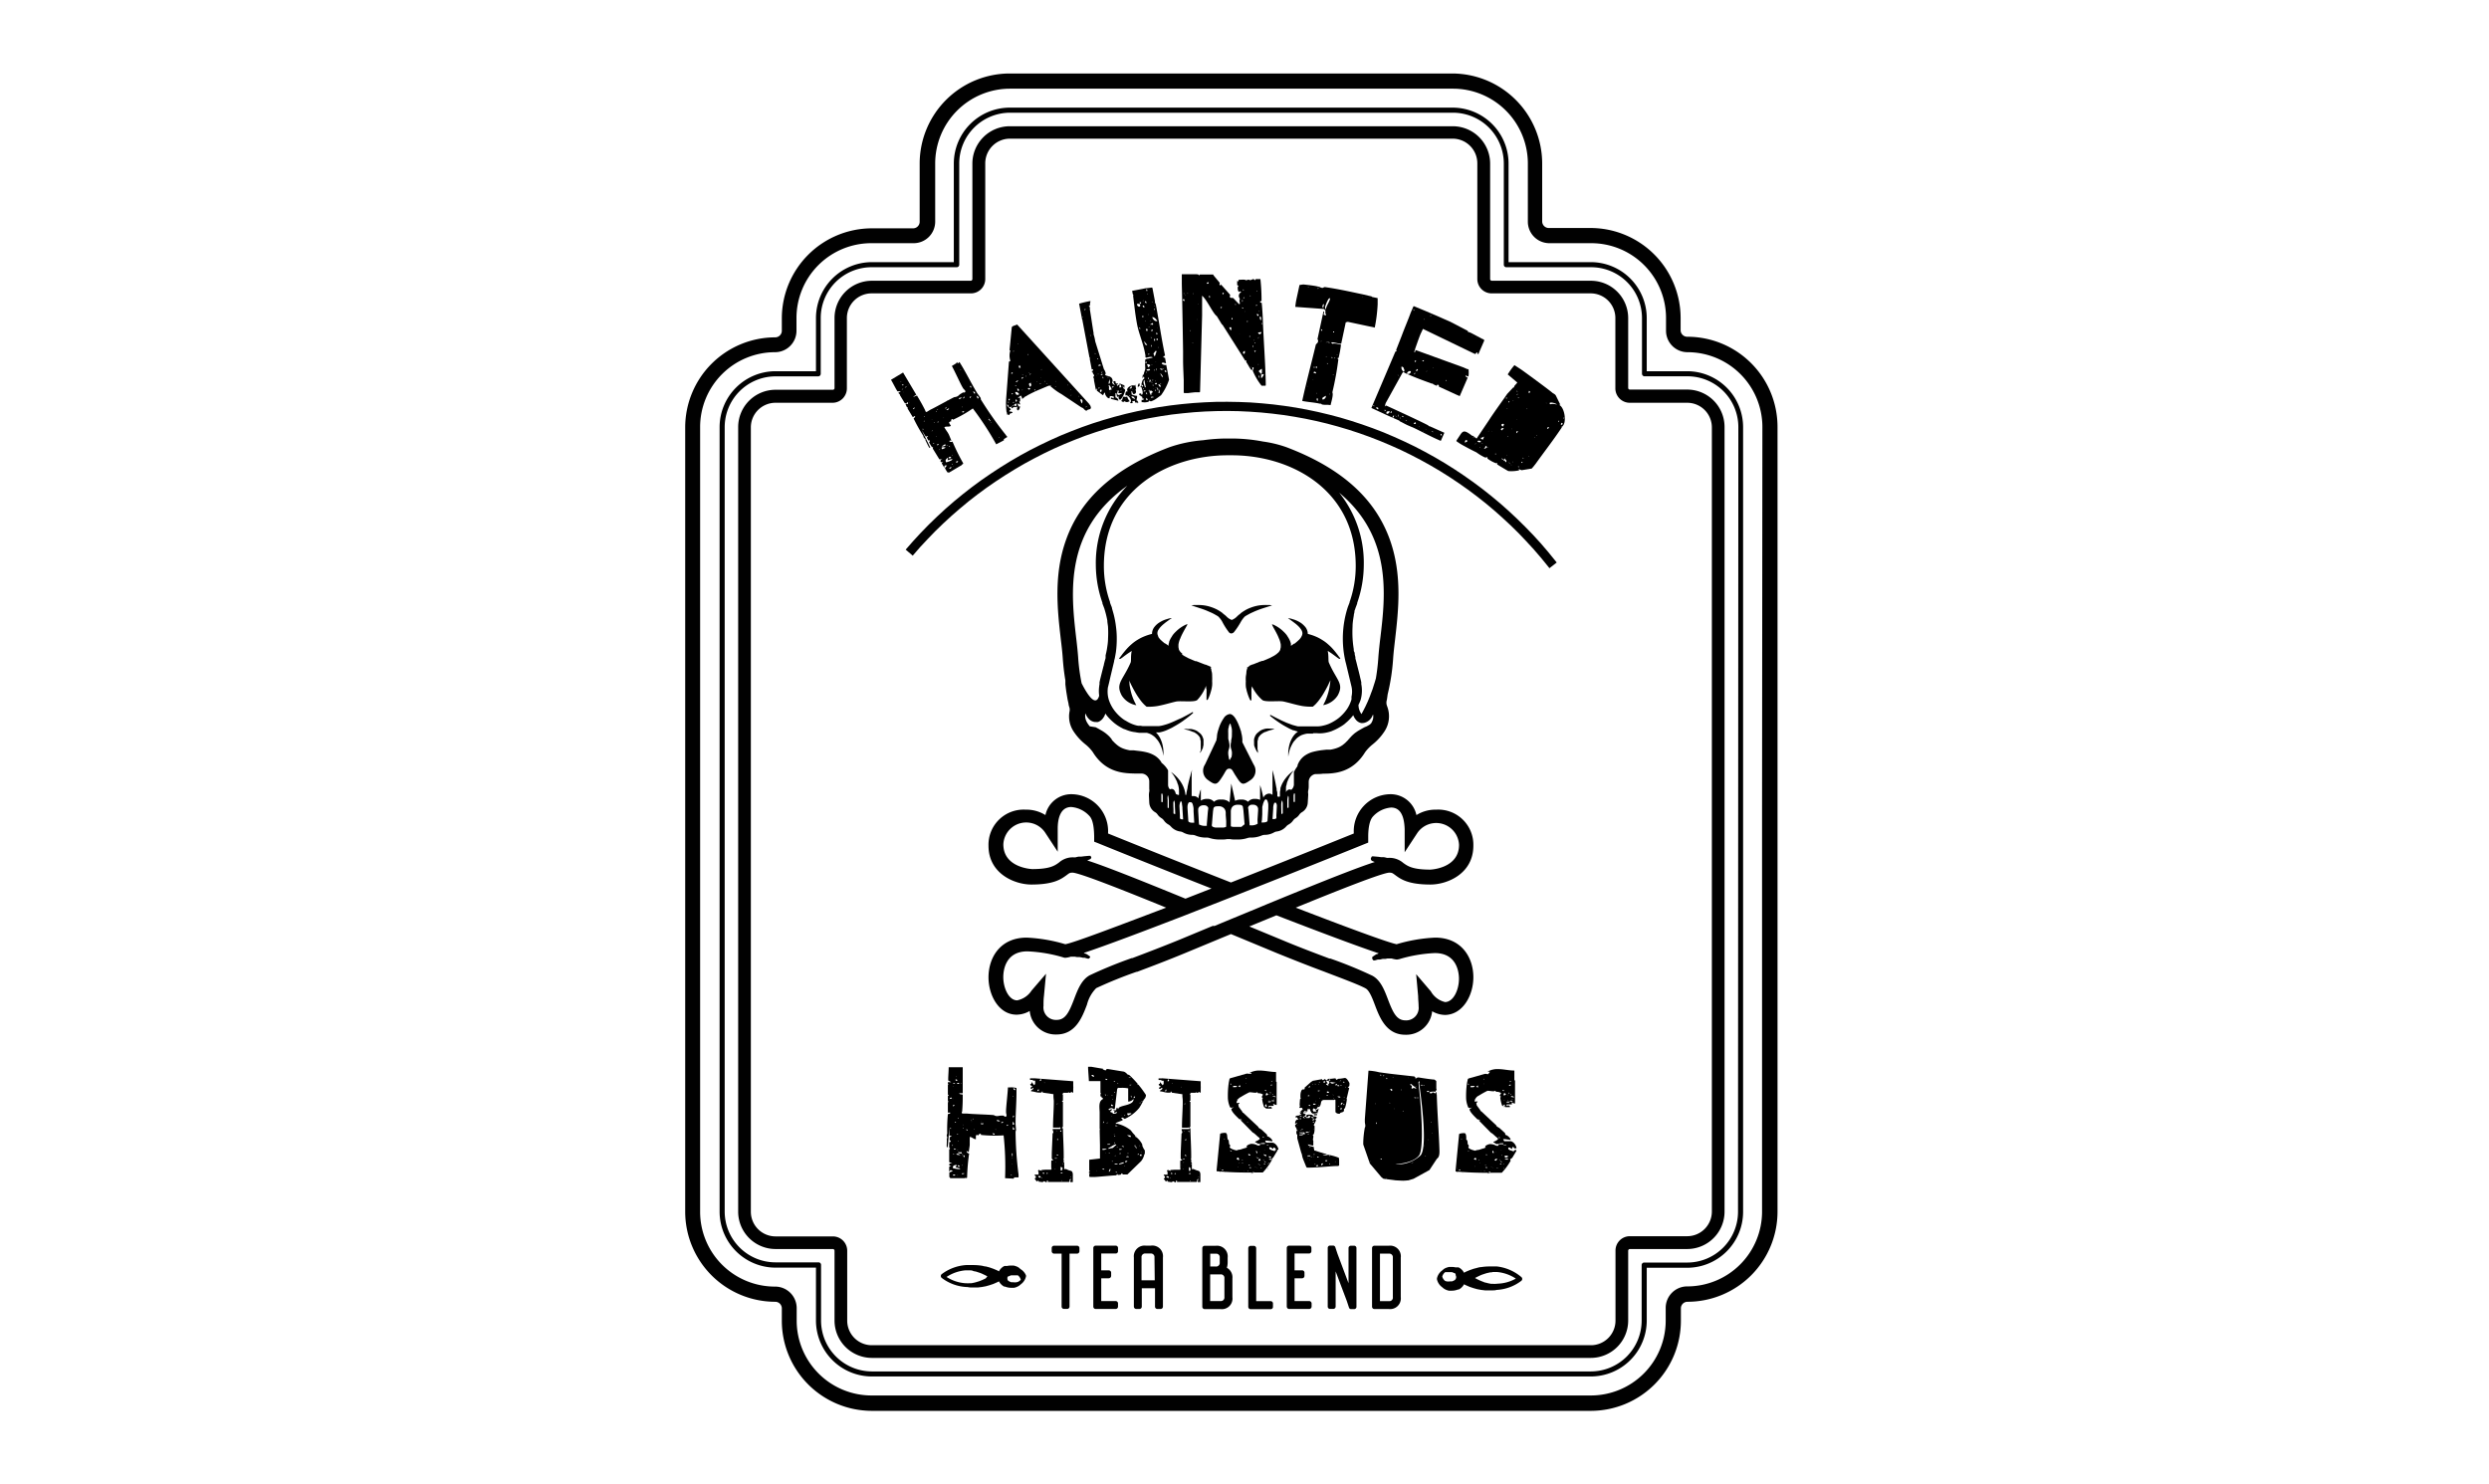
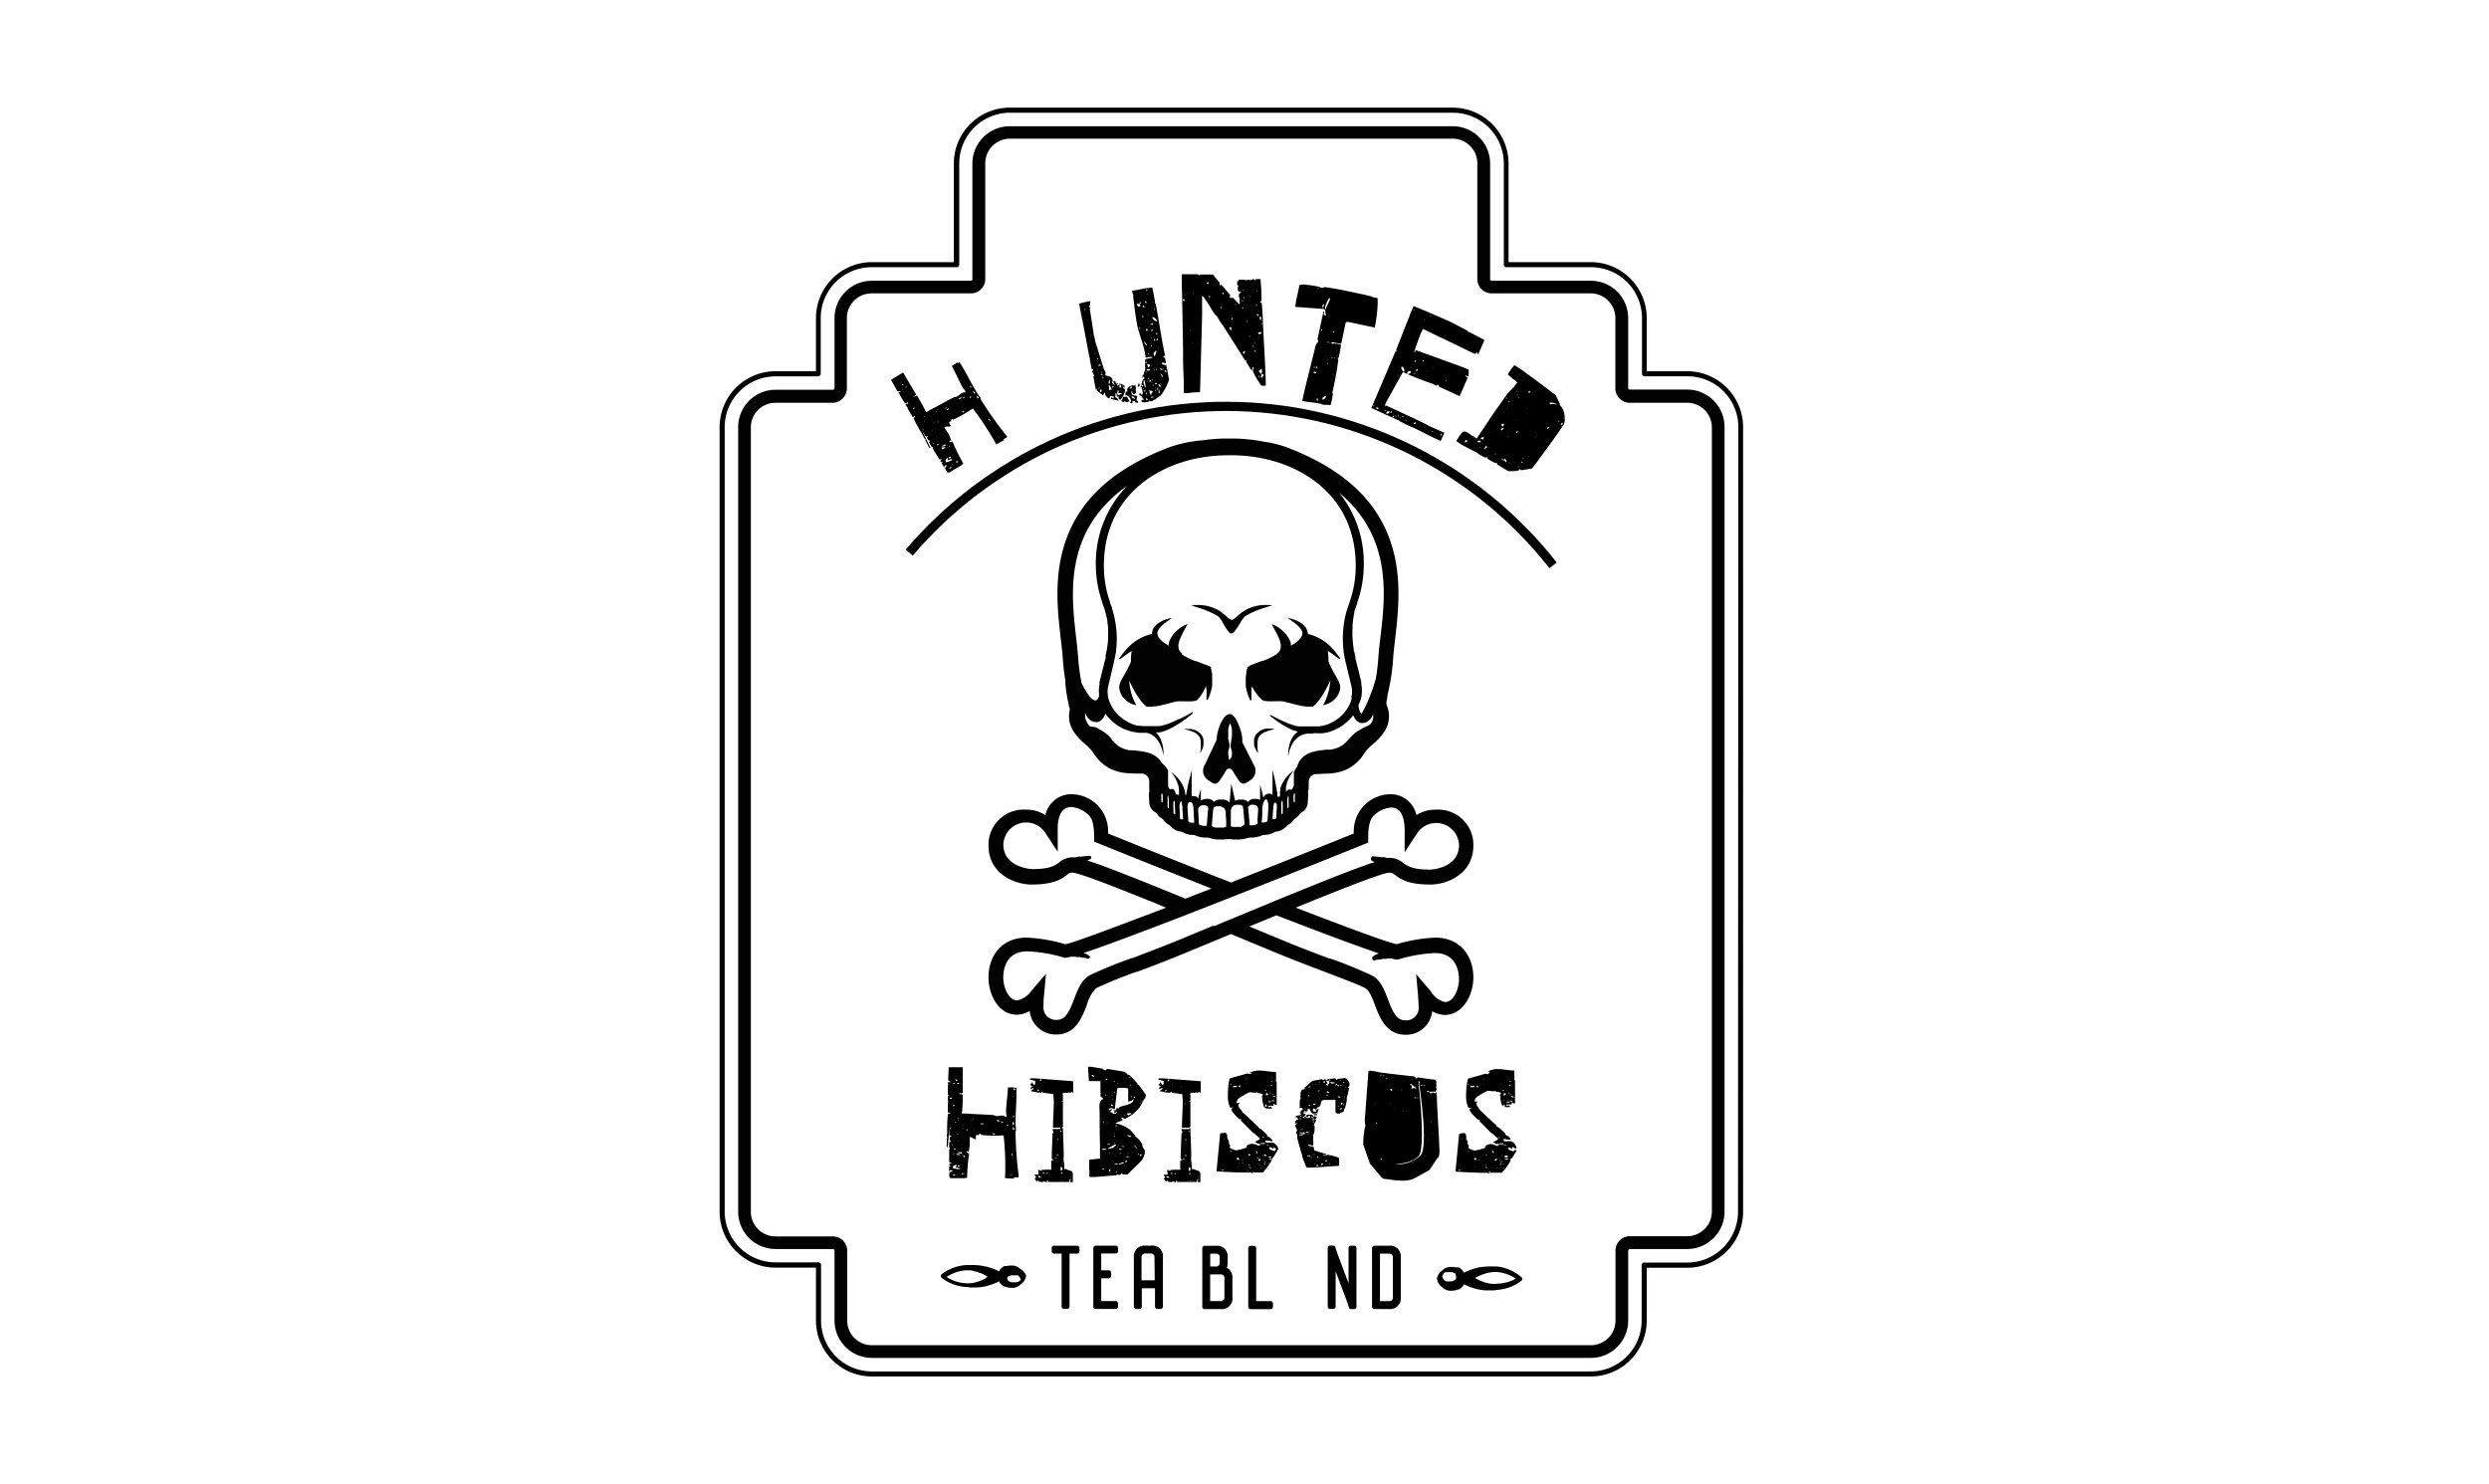
<svg xmlns="http://www.w3.org/2000/svg" id="Layer_1" data-name="Layer 1" viewBox="0 0 376.84 224.8">
  <defs>
    <style>.cls-1{fill:#010101;}</style>
  </defs>
-   <path class="cls-1" d="M255.45,51a1,1,0,0,1-1-.95V48.16a13.65,13.65,0,0,0-13.63-13.63h-6.33a1,1,0,0,1-1-1V24.77a13.65,13.65,0,0,0-13.63-13.64H152.87a13.65,13.65,0,0,0-13.63,13.64v8.81a1,1,0,0,1-1,1H132a13.65,13.65,0,0,0-13.63,13.63v1.93a1,1,0,0,1-1,.95,13.65,13.65,0,0,0-13.63,13.64V183.51a13.65,13.65,0,0,0,13.63,13.64,1,1,0,0,1,1,.95V200A13.65,13.65,0,0,0,132,213.67H240.86A13.65,13.65,0,0,0,254.49,200V198.1a1,1,0,0,1,1-.95,13.65,13.65,0,0,0,13.63-13.64V64.68A13.65,13.65,0,0,0,255.45,51Zm11.33,71.48v61a11.33,11.33,0,0,1-11.33,11.34,3.26,3.26,0,0,0-3.26,3.25V200a11.34,11.34,0,0,1-11.33,11.34H132A11.34,11.34,0,0,1,120.62,200V198.1a3.26,3.26,0,0,0-3.26-3.25A11.33,11.33,0,0,1,106,183.51V64.68a11.34,11.34,0,0,1,11.33-11.34,3.25,3.25,0,0,0,3.26-3.25V48.16A11.33,11.33,0,0,1,132,36.83h6.33a3.26,3.26,0,0,0,3.26-3.25V24.77a11.34,11.34,0,0,1,11.33-11.34h67.07a11.34,11.34,0,0,1,11.33,11.34v8.81a3.26,3.26,0,0,0,3.26,3.25h6.33a11.33,11.33,0,0,1,11.33,11.33v1.93a3.25,3.25,0,0,0,3.26,3.25,11.34,11.34,0,0,1,11.33,11.34Z" />
  <path class="cls-1" d="M255.45,56.22h-6.13V48.16a8.48,8.48,0,0,0-8.46-8.46H228.4V24.77a8.48,8.48,0,0,0-8.46-8.47H152.87a8.48,8.48,0,0,0-8.46,8.47V39.7H132a8.48,8.48,0,0,0-8.46,8.46v8.06h-6.13a8.48,8.48,0,0,0-8.46,8.46V183.51a8.48,8.48,0,0,0,8.46,8.47h6.13V200a8.47,8.47,0,0,0,8.46,8.46H240.86a8.47,8.47,0,0,0,8.46-8.46V192h6.13a8.48,8.48,0,0,0,8.46-8.47V64.68A8.48,8.48,0,0,0,255.45,56.22Zm7.69,127.29a7.7,7.7,0,0,1-7.69,7.7h-6.51a.38.38,0,0,0-.39.38V200a7.71,7.71,0,0,1-7.69,7.7H132a7.71,7.71,0,0,1-7.69-7.7v-8.44a.38.38,0,0,0-.39-.38h-6.51a7.7,7.7,0,0,1-7.69-7.7V64.68A7.7,7.7,0,0,1,117.36,57h6.51a.39.39,0,0,0,.39-.39V48.16A7.7,7.7,0,0,1,132,40.47h12.84a.38.38,0,0,0,.39-.38V24.77a7.7,7.7,0,0,1,7.69-7.7h67.07a7.7,7.7,0,0,1,7.69,7.7V40.09a.38.38,0,0,0,.39.38h12.84a7.7,7.7,0,0,1,7.69,7.69V56.6a.39.39,0,0,0,.39.39h6.51a7.7,7.7,0,0,1,7.69,7.69Z" />
  <path class="cls-1" d="M255.45,59h-8.69a.25.25,0,0,1-.25-.26V48.16a5.65,5.65,0,0,0-5.65-5.64h-15a.26.26,0,0,1-.25-.26V24.77a5.66,5.66,0,0,0-5.65-5.65H152.87a5.66,5.66,0,0,0-5.65,5.65V42.26a.26.26,0,0,1-.25.26H132a5.65,5.65,0,0,0-5.65,5.64V58.77a.25.25,0,0,1-.25.26h-8.69a5.66,5.66,0,0,0-5.65,5.65V183.51a5.66,5.66,0,0,0,5.65,5.65h8.69a.26.26,0,0,1,.25.26V200a5.66,5.66,0,0,0,5.65,5.65H240.86a5.66,5.66,0,0,0,5.65-5.65V189.42a.26.26,0,0,1,.25-.26h8.69a5.66,5.66,0,0,0,5.65-5.65V64.68A5.66,5.66,0,0,0,255.45,59Zm3.73,124.48a3.74,3.74,0,0,1-3.73,3.74h-8.69a2.17,2.17,0,0,0-2.17,2.17V200a3.73,3.73,0,0,1-3.73,3.73H132a3.73,3.73,0,0,1-3.73-3.73V189.42a2.17,2.17,0,0,0-2.17-2.17h-8.69a3.74,3.74,0,0,1-3.73-3.74V64.68A3.73,3.73,0,0,1,117.36,61h8.69a2.18,2.18,0,0,0,2.17-2.18V48.16A3.74,3.74,0,0,1,132,44.43h15a2.17,2.17,0,0,0,2.17-2.17V24.77A3.74,3.74,0,0,1,152.87,21h67.07a3.74,3.74,0,0,1,3.73,3.74V42.26a2.17,2.17,0,0,0,2.17,2.17h15a3.74,3.74,0,0,1,3.73,3.73V58.77A2.18,2.18,0,0,0,246.76,61h8.69a3.73,3.73,0,0,1,3.73,3.73Z" />
  <path class="cls-1" d="M223.07,148c0-3-1.8-6-5.79-6a24.08,24.08,0,0,0-5.83,1c-1.3-.25-7.43-2.52-15.27-5.54,6.84-2.8,13.08-5.25,14.15-5.3.42,0,.49.06.9.36.82.61,1.94,1.44,5.34,1.44,2.51,0,6.5-1.6,6.5-5.89a5.32,5.32,0,0,0-5.62-5.45,5.44,5.44,0,0,0-3,.82,4,4,0,0,0-3.89-3.16,5.61,5.61,0,0,0-5.59,5.95c-5.68,2.3-12.28,4.93-18.6,7.42-6.33-2.49-12.93-5.12-18.61-7.42a5.6,5.6,0,0,0-5.59-5.95,4,4,0,0,0-3.89,3.16,5.44,5.44,0,0,0-3-.82,5.32,5.32,0,0,0-5.62,5.45c0,4.29,4,5.89,6.5,5.89,3.4,0,4.52-.83,5.35-1.44.4-.3.47-.36.89-.36,1.07.05,7.3,2.5,14.16,5.3-7.9,3-14,5.32-15.27,5.54a24.21,24.21,0,0,0-5.84-1c-4,0-5.78,3-5.79,6,0,2.78,1.59,5.66,4.24,5.67a4,4,0,0,0,2-.56,3.94,3.94,0,0,0,4.05,3.56c2.9,0,3.9-2.61,4.62-4.52a5.47,5.47,0,0,1,1.4-2.5,64.83,64.83,0,0,1,6.1-2.47l.09,0c2.21-.83,4.71-1.78,7.19-2.81l5.16-2.14.14-.06,1.72-.71,1.71.71,5.3,2.2c2.47,1,5,2,7.14,2.79l.15.06c2.61,1,5.07,1.91,6.09,2.47.56.32,1,1.43,1.4,2.5.72,1.91,1.72,4.52,4.62,4.52a3.94,3.94,0,0,0,4.05-3.56,4,4,0,0,0,2,.56C221.48,153.63,223.07,150.75,223.07,148Zm-6.48,2.09-2.18-2.55.3,3.34c0,.52.07,1,.07,1.53a1.89,1.89,0,0,1-2,2.12c-1.33,0-1.88-1.18-2.63-3.15-.54-1.43-1.11-2.91-2.35-3.6a64.9,64.9,0,0,0-6.38-2.61l-.14,0c-2.18-.82-4.65-1.75-7.08-2.77l-5.05-2.09,4.1-1.69c6.31,2.44,12.16,4.65,15.49,5.76l-.23.12-.09,0-.19.11-.35.24-.12.09,0,.12v.14l.06.1.12.15h.21l.45-.13.15,0,.1,0c.15,0,.33-.07.51-.1l.18,0,.21,0,.31-.06.26,0,.38,0h0a3.93,3.93,0,0,0,.79.16l.33-.05a22.09,22.09,0,0,1,5.42-.93c3.38,0,3.65,3,3.65,3.89,0,1.7-.85,3.52-2.1,3.53A3.36,3.36,0,0,1,216.59,150.06Zm-32.87-9.87-.1,0-5.05,2.1c-2.45,1-4.93,1.95-7.12,2.78l-.1,0a66.4,66.4,0,0,0-6.38,2.61c-1.24.7-1.81,2.18-2.35,3.61-.75,1.95-1.3,3.14-2.63,3.14a1.89,1.89,0,0,1-2-2.12c0-.52,0-1,.07-1.53l.31-3.34-2.19,2.55A3.36,3.36,0,0,1,154,151.5c-1.25,0-2.1-1.83-2.1-3.53,0-.91.27-3.89,3.65-3.89A22.09,22.09,0,0,1,161,145l.16.05h.17a3.93,3.93,0,0,0,.79-.16h0l.38,0,.26,0,.31.06.21,0,.18,0a4.9,4.9,0,0,1,.5.1l.11,0,.15,0,.45.13h.21l.12-.15.06-.1V145l0-.12-.11-.09-.35-.24-.19-.11-.09,0-.23-.12c3.33-1.11,9.18-3.32,15.49-5.76L181,138l1.44-.56,4-1.57,1.47-.58,1.46-.58c9.1-3.59,16.94-6.76,17.13-6.84l.65-.26,0-.92c0-.69.07-2.29.69-3a4.16,4.16,0,0,1,2.78-1.39c1.66,0,2,1.79,2.05,3.29l0,3.48,1.91-2.91a3.46,3.46,0,0,1,6.32,1.79c0,3.59-4.32,3.75-4.36,3.75-2.69,0-3.42-.54-4.07-1a3.17,3.17,0,0,0-2.17-.78l-.18,0h0l-.15,0a4.15,4.15,0,0,0-.48-.11l-.13,0-.29,0-.37-.05-.77-.07h-.22l-.13.23a.36.36,0,0,0,.18.47l.38.16c-2.61.84-7.4,2.73-14.86,5.79l-1.44.59-1.43.6-4,1.65-1.4.58-1.14.48Zm-18.49-10.38-.13-.23h-.22l-.77.07-.37.05-.29,0-.13,0a4.15,4.15,0,0,0-.48.11l-.15,0h0l-.18,0a3.17,3.17,0,0,0-2.17.78c-.65.48-1.38,1-4.07,1,0,0-4.36-.16-4.36-3.75a3.46,3.46,0,0,1,6.32-1.79l1.91,2.91,0-3.48c0-1.5.39-3.29,2.05-3.29a4.16,4.16,0,0,1,2.78,1.39c.62.67.67,2.27.69,3l0,.86.64.25c.18.08,8,3.25,17.12,6.84l-3.94,1.54c-7.47-3.06-12.26-4.95-14.87-5.79l.38-.16A.36.36,0,0,0,165.23,129.81Z" />
  <path class="cls-1" d="M210.1,105.13a31.77,31.77,0,0,0,.83-5.48c.06-.86.18-1.86.3-2.91.49-4.28,1.1-9.6-.77-14.92-2.23-6.32-7.36-10.93-15.68-14.09a17.93,17.93,0,0,0-3.55-.86,25.54,25.54,0,0,0-4.79-.46h-.61a26.28,26.28,0,0,0-3.67.26,20.5,20.5,0,0,0-5.11,1.06c-8.32,3.16-13.45,7.77-15.67,14.09-1.88,5.31-1.27,10.64-.78,14.92.12,1,.24,2,.3,2.9.08,1.17.21,2.28.4,3.41l0,.11,0,.44c0,.1.14,1.15.14,1.15s.19,1.16.19,1.16l.15.67c0,.19.08.39.15.63a1.23,1.23,0,0,1,0,.54,4.1,4.1,0,0,0,.66,3.09,8.41,8.41,0,0,0,1.72,1.87,5.94,5.94,0,0,1,1.14,1.19c1.93,3.14,4.7,3.21,6.36,3.25l1,0A1.2,1.2,0,0,1,174,118.4v.68c0,.14,0,.27,0,.41a1.14,1.14,0,0,1,0,.41,2.64,2.64,0,0,0-.05.63l.05,1a1.8,1.8,0,0,0,.89,1.48,1.13,1.13,0,0,1,.37.35,1.94,1.94,0,0,0,.59.55,1.24,1.24,0,0,1,.37.35,2,2,0,0,0,.68.61,1.48,1.48,0,0,1,.36.29,2.29,2.29,0,0,0,1.44.77,1.21,1.21,0,0,1,.44.15,2.84,2.84,0,0,0,1.39.36,1.28,1.28,0,0,1,.47.1,4.07,4.07,0,0,0,1.72.31,1.18,1.18,0,0,1,.41.07,5,5,0,0,0,1.31.22h.13c.18,0,.38,0,.57,0a3.34,3.34,0,0,0,.65-.06l.22,0,.22,0a3.06,3.06,0,0,0,.63.06c.2,0,.39,0,.6,0h.17a4.64,4.64,0,0,0,1.24-.22,1.35,1.35,0,0,1,.44-.07,4.1,4.1,0,0,0,1.7-.31,1.19,1.19,0,0,1,.46-.1,2.88,2.88,0,0,0,1.4-.36,1.11,1.11,0,0,1,.43-.15,2.29,2.29,0,0,0,1.44-.77,1.28,1.28,0,0,1,.36-.29,2,2,0,0,0,.68-.61,1.24,1.24,0,0,1,.37-.35,1.8,1.8,0,0,0,.58-.55,1.27,1.27,0,0,1,.38-.35,1.78,1.78,0,0,0,.89-1.48l.06-1a2.17,2.17,0,0,0,0-.36,1.33,1.33,0,0,1,0-.4,2.61,2.61,0,0,0,.08-.67v-.66a1.22,1.22,0,0,1,1-1.21c.34,0,.81,0,1.18-.06,1.66,0,4.44-.11,6.36-3.25a6.11,6.11,0,0,1,1.16-1.2,8.35,8.35,0,0,0,1.71-1.86,4.17,4.17,0,0,0,.49-3.83l-.08-.23a1.4,1.4,0,0,1,0-.76C210,105.92,210.09,105.16,210.1,105.13Zm-14.25,16.33v0l0-.52,0-.36a1,1,0,0,1,.09-.44h0l.05,0a.45.45,0,0,1,.06.31v.23l0,.76a.68.68,0,0,1-.22,0Zm-.95.91v-.19l0-.7,0-.26a3.42,3.42,0,0,1,.05-.43,2,2,0,0,1,.08-.29.88.88,0,0,1,.07.2,1.47,1.47,0,0,1,0,.39v.29l0,.28s0,0,0,.07l0,.57v0a.37.37,0,0,1-.22.05Zm-2.24,1.71.11-1.67h0a.88.88,0,0,1,0-.16v0a1.9,1.9,0,0,1,.14-.59c0-.06.07-.09.1-.09h.05l.07,0h0l.05,0a.86.86,0,0,1,.14.53v0l-.07,1.31a.4.4,0,0,0,0,.15v.29c0,.19-.34.2-.44.2h-.2Zm-2.25.6s0,0,0,.07a1.68,1.68,0,0,1-1.08.24h-.15a1,1,0,0,0,0-.3l-.15-1.84h0a3.55,3.55,0,0,0-.06-.47.37.37,0,0,1,0-.11.6.6,0,0,1,.6-.4h.12a.84.84,0,0,1,.63.23l0,0h0a.89.89,0,0,1,.16.34,1.8,1.8,0,0,1,0,.22v.11l-.09,1.36Zm-2.47.55-.47,0h-.21l-.43,0a1.05,1.05,0,0,1-.48-.09v-2.18s0-.06,0-.09a1.18,1.18,0,0,1,.16-.58.91.91,0,0,1,.18-.21,1.11,1.11,0,0,1,.69-.2h.12c.41,0,.59.06.69.34a.19.19,0,0,0,0,.07,4,4,0,0,1,.07.5h0l.07.81.08,1a.35.35,0,0,1,0,.24.41.41,0,0,1-.2.16A1.22,1.22,0,0,1,187.94,125.23Zm-2.33,0a1,1,0,0,1-.5.1l-.43,0h-.21l-.47,0a1.35,1.35,0,0,1-.32-.09.32.32,0,0,1-.19-.15.48.48,0,0,1,0-.26l.08-1,.07-.81h0a4,4,0,0,1,.07-.5l0-.08c.1-.27.28-.33.68-.33h.13a1,1,0,0,1,.89.41,1.1,1.1,0,0,1,.17.57h0l0,.34.07.93,0,.41v.12a2.66,2.66,0,0,0,0,.3A.34.34,0,0,1,185.61,125.22Zm-6.36-1.14h-.17c-.1,0-.43,0-.44-.2v-.29a.4.4,0,0,0,0-.15l-.07-1.35v0a1.81,1.81,0,0,1,.11-.58.47.47,0,0,1,.12-.21l0,0h0a1,1,0,0,1,.15.35s0,.09,0,.14a4.08,4.08,0,0,1,.07.49v0a.88.88,0,0,1,0,.17h0l.11,1.67ZM177,122.37h0a.37.37,0,0,1-.22-.05v0l0-.57s0,0,0-.06l0-.28v-.3a1.39,1.39,0,0,1,0-.47.93.93,0,0,1,.05-.21,1.51,1.51,0,0,1,.08.3,4.6,4.6,0,0,1,.05.51l0,.19,0,.78v.18Zm-.95-.91h0a.68.68,0,0,1-.22,0l0-.88v-.11a.45.45,0,0,1,.06-.31l.05,0h0a.89.89,0,0,1,.1.44l0,.24,0,.61v.06Zm1.6.65v-.38a.83.83,0,0,1,.11-.51h0a1.58,1.58,0,0,1,.12.6.45.45,0,0,0,0,.11v.18l.06,1.16h-.05c-.21,0-.22-.08-.22-.12v-.52s0,0,0-.07Zm2.14.26h0c0-.08,0-.14,0-.22a1.68,1.68,0,0,1,.06-.36.82.82,0,0,1,.12-.23.24.24,0,0,1,.08-.06.32.32,0,0,1,.18,0h.07c.17,0,.27.22.33.5a2.51,2.51,0,0,1,.08.49s0,.07,0,.11v.17a.33.33,0,0,0,0,.1l.1,1.73-.26,0h0c-.11,0-.58,0-.64-.26,0,0,0,0,0-.08Zm1.73,2.36s0,0,0,0l-.11-1.9a.53.53,0,0,1,0-.13c0-.05,0-.1,0-.16a.09.09,0,0,1,0,0,.64.64,0,0,1,.17-.35h0a.85.85,0,0,1,.64-.23h.11a.6.6,0,0,1,.6.39.43.43,0,0,1,0,.12l-.06.46h0l-.15,1.83a1.68,1.68,0,0,0,0,.31h-.15a1.8,1.8,0,0,1-1.08-.24A0,0,0,0,0,181.56,124.73Zm9.54-.54.05-.86,0-.51a2,2,0,0,0,0-.25.53.53,0,0,0,0-.13c0-.17,0-.33.07-.47a2.29,2.29,0,0,1,.2-.61c.08-.18.17-.29.24-.29h.08l.09.05a.41.41,0,0,1,.08.13,1.8,1.8,0,0,1,.15.56v0a2.64,2.64,0,0,1,0,.29,2.09,2.09,0,0,1,0,.25v.12l-.11,1.75s0,.06,0,.09c-.07.23-.53.25-.63.25a2,2,0,0,1-.29,0Zm2.92-2.08v-.24a1.69,1.69,0,0,1,.12-.65h0s.12.17.11.56h0v.37l0,.42s0,0,0,.06v.52s0,.12-.22.12H194Zm13.53-12.51-.06.09h0l-.12.08-.28.16-.29.15-.06,0-.39.21-.44.25a5.6,5.6,0,0,0-.49.31l0,0-.23.16-.28.24-.14.13-.11.11,0,0-.21.23-.11.11v0h0l0,.06,0,0-.05,0-.17.21-.19.19-.19.19c-.12.12-.26.22-.39.33a3.39,3.39,0,0,1-.86.46,5.53,5.53,0,0,1-1,.26l-.29,0-.31,0-.63.07a10.32,10.32,0,0,0-1.33.24,3.94,3.94,0,0,0-1.24.53,2.9,2.9,0,0,0-.83.8,2.33,2.33,0,0,0-.23.39,3.47,3.47,0,0,0-.15.36s0,.08,0,.13a4.18,4.18,0,0,0-.47.75l-.07.13v1.9a1.12,1.12,0,0,1-.4.79.5.5,0,0,0-.24-.06h0a.62.62,0,0,0-.56.42v0c0-.09,0-.19,0-.3v-.34c0-.12,0-.25.05-.37s.06-.26.09-.39.09-.25.14-.38a3.92,3.92,0,0,1,.16-.36,5.72,5.72,0,0,1,.35-.62,4.1,4.1,0,0,1,.43-.57,5.36,5.36,0,0,0-.56.45,5.47,5.47,0,0,0-.53.54c-.09.1-.17.22-.26.33s-.17.24-.25.38-.16.26-.22.4-.12.27-.17.41l-.07.21,0,.2a3.24,3.24,0,0,0-.07.39l0,.33v.33l-.17.06a.59.59,0,0,0-.23-.05c0-.12,0-.24,0-.37s0-.32-.07-.48,0-.34-.08-.5c-.06-.34-.12-.67-.19-1s-.12-.59-.18-.84c-.12-.49-.21-.81-.21-.81s0,.33,0,.84v.85c0,.31,0,.64,0,1l0,.49c0,.16,0,.32,0,.47v.11a.76.76,0,0,0-.49-.2h-.08a1,1,0,0,0-.82.64c0-.12-.05-.24-.07-.36-.06-.29-.14-.57-.19-.8s-.12-.42-.16-.55a2,2,0,0,0-.07-.21s0,.08,0,.22,0,.33,0,.57,0,.51,0,.81c0,.14,0,.29,0,.45s0,.12,0,.18a1.75,1.75,0,0,0-.7-.15h-.12a1.22,1.22,0,0,0-1,.44,1.39,1.39,0,0,0-1-.34h-.12a1.86,1.86,0,0,0-.84.19l-.58-2.62-.26,2.85a1.7,1.7,0,0,0-1.23-.42h-.13a1.35,1.35,0,0,0-1,.34,1.25,1.25,0,0,0-1-.44h-.11a1.58,1.58,0,0,0-.88.26v-.14c0-.29,0-.57,0-.81s0-.43,0-.57,0-.21,0-.21,0,.07-.07.2-.09.33-.16.56-.1.4-.15.63a.86.86,0,0,0-.68-.34h-.07a1,1,0,0,0-.26,0l0-.34c0-.15,0-.31,0-.47s0-.33,0-.49c0-.33,0-.67,0-1,0-.15,0-.31,0-.45s0-.28,0-.4c0-.51.06-.84.06-.84s-.11.32-.24.81c0,.12-.08.25-.11.39s-.07.29-.11.44c-.08.31-.15.64-.22,1,0,.17-.06.34-.09.5s-.07.33-.09.49l0,.16a.43.43,0,0,0-.16,0s0-.09,0-.15a3.24,3.24,0,0,0-.07-.39l-.05-.2-.07-.21a3,3,0,0,0-.17-.41,3.23,3.23,0,0,0-.22-.41c-.07-.13-.16-.25-.24-.37l-.27-.34a5.27,5.27,0,0,0-.52-.53,3.78,3.78,0,0,0-.57-.45,4.35,4.35,0,0,1,.43.56,4.57,4.57,0,0,1,.35.63,4,4,0,0,1,.17.36c0,.13.09.25.13.38s.07.26.09.38a2.65,2.65,0,0,1,.05.38v.34a1.42,1.42,0,0,1,0,.3l0,.15a.32.32,0,0,0-.14,0l-.34-.15c-.09-.43-.28-.76-.65-.76h0a.69.69,0,0,0-.24.07,1,1,0,0,1-.28-.65v-2.23l-.08-.14a3.88,3.88,0,0,0-.9-1,2.18,2.18,0,0,0-.14-.25,3.19,3.19,0,0,0-.83-.8,4.42,4.42,0,0,0-1.24-.53,9.27,9.27,0,0,0-1.33-.23l-.64-.08-.3,0-.29,0a5.85,5.85,0,0,1-1-.26,3.32,3.32,0,0,1-.85-.46l-.2-.16-.19-.17-.1-.09-.08-.09-.18-.17-.2-.25,0-.06,0,0,0,0h0v0h0l-.13-.15-.22-.25,0,0-.26-.24-.26-.22-.22-.16,0,0a5.6,5.6,0,0,0-.49-.31l-.44-.25-.39-.21L165,110l0,0a3.68,3.68,0,0,1-.31-.41,2.51,2.51,0,0,1-.35-.77,1.79,1.79,0,0,1,0-.79,2.26,2.26,0,0,0,.61.94,1.45,1.45,0,0,0,.79.37l.09,0h.07a1.41,1.41,0,0,0,.35,0h0a1.58,1.58,0,0,0,.61-.4,2.34,2.34,0,0,0,.5-.88c.09.13.17.26.27.38a7.71,7.71,0,0,0,.74.77,6.42,6.42,0,0,0,.93.72h0a8.05,8.05,0,0,0,.91.5l.07,0a5.89,5.89,0,0,0,1.07.37,5.25,5.25,0,0,0,.55.09,5.4,5.4,0,0,0,.58.09h.93l.23,0,.22.07.22.08a2,2,0,0,1,.43.24,2.47,2.47,0,0,1,.41.33l.14.16c.07.09.15.16.21.25a3.21,3.21,0,0,1,.29.46,5,5,0,0,1,.37.9,5.32,5.32,0,0,1,.19,1,4.41,4.41,0,0,0,0-1,5.29,5.29,0,0,0-.2-1c-.06-.18-.13-.36-.21-.55h0a4.17,4.17,0,0,0-.31-.54,3.39,3.39,0,0,0-.39-.46l0,0,0,0h0l.24,0,.3,0a5.18,5.18,0,0,0,1-.3l.16-.07c.26-.12.51-.23.76-.36l.24-.14a14.65,14.65,0,0,0,1.42-.88,2.92,2.92,0,0,1,.28-.21c.42-.31.84-.62,1.24-1l-.07-.13c-.55.31-1.1.61-1.66.89-.16.08-.32.14-.48.21-.41.19-.82.39-1.24.55a7,7,0,0,1-.88.3,4.81,4.81,0,0,1-.9.19H173l-.27-.05-.3,0h0c-.22,0-.45-.08-.66-.14a5.32,5.32,0,0,1-1.21-.56c-.15-.09-.3-.16-.44-.26a6.42,6.42,0,0,1-1.33-1.27,5.62,5.62,0,0,1-.88-1.61,4.24,4.24,0,0,1-.19-1.8c0-.15.06-.3.09-.45l.11-.45.21-.92.44-1.84.11-.46c0-.16.07-.3.1-.46s.12-.62.17-.94a15,15,0,0,0,.13-1.9,13.23,13.23,0,0,0-.11-1.89,14.34,14.34,0,0,0-.34-1.87l-.09-.33c-.06-.21-.11-.4-.17-.58h0l0-.07-.07-.23v0c-.09-.21-.17-.42-.24-.62l0-.09a16.42,16.42,0,0,1-.93-5.47c0-11.52,9.72-16.76,18.76-16.76h.61c9,0,18.76,5.24,18.76,16.76a16.42,16.42,0,0,1-.93,5.47l0,.06c-.07.2-.16.43-.25.65v0a15.45,15.45,0,0,0-.37,8.32c.06.22.12.45.17.68l.74,3.09a3.43,3.43,0,0,1,0,1.53v.41a5.25,5.25,0,0,1-.69,1.48,6.65,6.65,0,0,1-1.22,1.32,6.23,6.23,0,0,1-.8.54,6.59,6.59,0,0,1-.75.38,5.31,5.31,0,0,1-.86.26,3.87,3.87,0,0,1-.89.11h-.53v0l-.3,0-.08,0H197l-.23,0-.22,0a3.34,3.34,0,0,1-.43-.1l-.44-.12-.43-.16-.43-.16-.83-.37-.11-.06-.72-.35-.82-.43-.07.13c.24.2.49.39.74.58l.08.06.31.22c.13.08.25.18.39.26.32.22.65.41,1,.6s.44.24.68.35l.34.15.12,0,.24.09.28.08.07,0-.31.25h0a3.21,3.21,0,0,0-.42.49,4,4,0,0,0-.3.53h0a5,5,0,0,0-.22.56,5.75,5.75,0,0,0-.22,2,5,5,0,0,1,.56-1.85,4.34,4.34,0,0,1,.28-.46l.24-.27.12-.14a2.58,2.58,0,0,1,.41-.33,2.61,2.61,0,0,1,.43-.24l.23-.08.21-.06a3.28,3.28,0,0,1,.41-.08l.35,0h.51v-.06h.07l.23,0h.25a4.53,4.53,0,0,0,.9,0,6.08,6.08,0,0,0,1.28-.28c.17-.06.33-.14.5-.21a8.46,8.46,0,0,0,.94-.5,4.9,4.9,0,0,0,.48-.31c.16-.11.29-.25.44-.37a7.74,7.74,0,0,0,1-1.06,2.25,2.25,0,0,0,.45.76,1.12,1.12,0,0,0,.2.18,1.33,1.33,0,0,0,.54.25l.25,0a1.15,1.15,0,0,0,.36-.07,1.83,1.83,0,0,0,1.09-1c0-.07.08-.14.11-.22a2,2,0,0,1,0,.62A2.17,2.17,0,0,1,207.55,109.6ZM165.91,85.54a17.53,17.53,0,0,0,1,5.75l0,.11.28.74a15.06,15.06,0,0,1,.46,1.83c0,.34.09.67.11,1a16.83,16.83,0,0,1,0,1.74c0,.58-.1,1.15-.19,1.72l-.08.39-.05.21-.05.23,0,.23,0,.12v0h0v.05l-.13.46-.12.47c0,.15-.08.3-.11.46l-.23.91-.23.92-.1.46,0,.07v.07l0,.16a1.67,1.67,0,0,0-.05.31,5.18,5.18,0,0,0,0,1.42c-.54,1.82-1.85-.29-2.66-1.89a29.25,29.25,0,0,1-.53-4c-.07-.92-.18-1.93-.31-3-.76-6.65-1.84-16.13,7.76-22.92A16.74,16.74,0,0,0,165.91,85.54ZM209,96.49c-.13,1.07-.24,2.08-.31,3a31.21,31.21,0,0,1-.38,3.26l-.08.27-.1.34-.11.34-.21.67-.25.66-.12.33-.13.33c-.09.21-.17.43-.27.64l-.29.63-.31.61c-.1.19-.2.38-.31.57h0a2.33,2.33,0,0,1-.45-1.4A5.91,5.91,0,0,0,206,106a5.15,5.15,0,0,0,.1-2.41l0-.11,0-.16-.05-.23-.11-.45c-.06-.3-.14-.6-.21-.89l-.23-.9-.11-.45-.12-.46-.06-.22,0-.11,0-.09-.1-.4c0-.14,0-.28-.08-.41s-.06-.28-.07-.42a15.5,15.5,0,0,1-.18-1.67,16.26,16.26,0,0,1,0-1.71c0-.57.1-1.14.19-1.71,0-.14.05-.28.08-.42s0-.26.08-.42.05-.15.07-.21l.28-.74,0-.1h0a17.53,17.53,0,0,0,1-5.75,16.94,16.94,0,0,0-3.72-10.94C210.77,81.3,209.76,90.17,209,96.49Z" />
  <path class="cls-1" d="M188.1,112.42a2.62,2.62,0,0,1,0-.37v0a4.94,4.94,0,0,0-.18-1.12c0-.16-.09-.33-.14-.49a4.24,4.24,0,0,0-.18-.5,6.15,6.15,0,0,0-.56-1.15c-.26-.39-.55-.65-.85-.65a1.28,1.28,0,0,0-.93.65,5.67,5.67,0,0,0-.61,1.15c-.06.17-.12.33-.17.5s-.1.33-.14.49a3.71,3.71,0,0,0-.1.72,1.37,1.37,0,0,1-.06.3l0,.13-1.74,3.7a1.7,1.7,0,0,0,.38,2.3c1.25.92,1.42.84,2.3-.54.49-.77.54-1.13,1-1.13s.48.36,1,1.13c.88,1.38,1,1.46,2.3.54a1.7,1.7,0,0,0,.38-2.3Zm-1.78,2.42a2.31,2.31,0,0,1-.11.24h-.06a1.1,1.1,0,0,1-.11-.24s0-.1,0-.15,0,0,0,0,0,0,0,0a2.66,2.66,0,0,1-.08-.81,2.34,2.34,0,0,1,.11-.48,1.44,1.44,0,0,0,.08-.51,2.43,2.43,0,0,0-.08-.52c0-.07,0-.14-.05-.22a2.84,2.84,0,0,1-.06-.31c0-.15,0-.31,0-.46v0c0-.12,0-.23,0-.34a3.69,3.69,0,0,1,0-.49v-.07c0-.14.05-.26.08-.36a.25.25,0,0,0,0-.07c0-.08.05-.15.07-.21a1.13,1.13,0,0,1,.1-.24h.06a1.13,1.13,0,0,1,.1.24c0,.06,0,.13.07.21a.25.25,0,0,0,0,.07,2.56,2.56,0,0,1,.07.36.15.15,0,0,1,0,.07,2.56,2.56,0,0,1,0,.49v0a1.41,1.41,0,0,1,0,.29c0,.16,0,.33-.05.5a2.84,2.84,0,0,1-.06.31c0,.08,0,.15,0,.22a1.93,1.93,0,0,0-.08.52,1.7,1.7,0,0,0,.07.51,2.4,2.4,0,0,1,.12.48,2.87,2.87,0,0,1,0,.42,3.46,3.46,0,0,1-.07.41l0,0v0A.65.65,0,0,0,186.32,114.84Z" />
  <polygon class="cls-1" points="167.31 99.61 167.31 99.62 167.31 99.61 167.31 99.61" />
  <path class="cls-1" d="M192.78,95c.16.28.38.67.61,1.13.09.19.18.39.26.6l.06.13a3.81,3.81,0,0,1,.2.77V98a1.46,1.46,0,0,1-.07.3.59.59,0,0,1,0,.08,1.47,1.47,0,0,1-.3.45l-.15.12-.07.07-.08.06-.17.12-.19.12-.4.21-.2.11-.22.09c-.27.13-.56.24-.84.36l-.14,0-.26.1c-.14,0-.26.11-.39.15s-.48.18-.68.27l-.08,0-.46.19L189,101l-.14.07-.12.06.13,0h0a2.67,2.67,0,0,0-.09.26,2.29,2.29,0,0,0-.07.36c0,.25-.06.49-.09.74a5.67,5.67,0,0,0,0,.71,4.94,4.94,0,0,0,0,.68c0,.22.07.42.11.62s.1.37.15.53a6.5,6.5,0,0,0,.29.77,2,2,0,0,0,.14.27l.16,0s0-.11,0-.3,0-.21,0-.34,0-.28,0-.44,0-.33,0-.51.05-.36.08-.55v0A6.35,6.35,0,0,0,191.1,106c.45.39,2.52.09,3.22.24,1,.22,1.91.52,2.88.69a8.46,8.46,0,0,0,1.57.09c.14-.12.29-.25.42-.38a6.93,6.93,0,0,0,.69-.85,9.24,9.24,0,0,0,.55-.84c.32-.55.56-1,.73-1.37l.19-.4a1.15,1.15,0,0,1,.07-.15s0,.22-.06.61a9.37,9.37,0,0,1-.35,1.56,8.63,8.63,0,0,1-.38,1c-.09.19-.19.39-.3.59a3.3,3.3,0,0,0,2.2-1.46c1-1.83-.16-2.24-1.34-5-.11-.26,0-1-.17-1.76l.58.38.49.36.39.29.27.18.13,0h.06l-.07-.15h0l0,0-.18-.22a4.8,4.8,0,0,0-.29-.39c-.11-.15-.24-.31-.39-.49s-.32-.37-.51-.56-.41-.38-.64-.58a6.5,6.5,0,0,0-.77-.53,5.94,5.94,0,0,0-.87-.45,7.84,7.84,0,0,0-1-.35L198,96V95.9a1.72,1.72,0,0,0-.37-.94,3.65,3.65,0,0,0-.61-.58,5.24,5.24,0,0,0-.63-.36,5,5,0,0,0-.55-.21l-.44-.13-.29-.05-.1,0,.32.22.36.26.45.34a6.2,6.2,0,0,1,.48.43,2.93,2.93,0,0,1,.41.52,1.12,1.12,0,0,1,.16.51s0,0,0,0a1,1,0,0,1-.13.46.93.93,0,0,0-.05.1l-.09.14-.11.14a2.13,2.13,0,0,1-.26.26,6.57,6.57,0,0,1-.57.48l-.08,0c-.15.12-.3.22-.45.32,0-.09,0-.19,0-.29v0c0-.09-.05-.18-.07-.27a3.09,3.09,0,0,0-.31-.66l-.12-.19a1.74,1.74,0,0,1-.11-.18,4.71,4.71,0,0,0-.35-.41l-.3-.29a5.14,5.14,0,0,0-1.14-.79,2.36,2.36,0,0,0-.35-.16l-.13,0Z" />
  <path class="cls-1" d="M182.6,103.86v0c0,.19,0,.38.07.55a4.87,4.87,0,0,1,0,.51c0,.16,0,.31,0,.44v.34c0,.19,0,.3,0,.3l.16,0,.14-.27a6.5,6.5,0,0,0,.29-.77c.05-.16.1-.34.15-.53s.08-.4.11-.62a4.94,4.94,0,0,0,0-.68,5.7,5.7,0,0,0,0-.71c0-.25,0-.49-.08-.74s0-.24-.07-.36a2.77,2.77,0,0,0-.1-.26h.06l.13,0-.12-.06-.14-.07-.21-.09-.46-.19-.08,0-.69-.27-.38-.15-.26-.1-.15,0-.84-.36-.21-.09-.2-.11-.4-.21-.19-.12-.17-.12L179,99l-.07-.07-.14-.12a1.73,1.73,0,0,1-.31-.45l0-.08a1.45,1.45,0,0,1-.06-.3v-.35a3.24,3.24,0,0,1,.2-.77.52.52,0,0,1,.06-.13c.08-.21.17-.41.26-.6.23-.46.45-.85.61-1.13l.25-.45-.12,0a2.38,2.38,0,0,0-.36.16,5.36,5.36,0,0,0-1.13.79l-.3.29a4.71,4.71,0,0,0-.35.41l-.11.18-.12.19a3.09,3.09,0,0,0-.31.66c0,.09,0,.18-.07.27l0,0,0,.29c-.15-.1-.31-.2-.46-.32l-.07,0a6.71,6.71,0,0,1-.58-.48,2,2,0,0,1-.25-.26l-.11-.14-.1-.14,0-.1a1,1,0,0,1-.13-.46.09.09,0,0,1,0,0,1,1,0,0,1,.16-.51,2.93,2.93,0,0,1,.41-.52,4.78,4.78,0,0,1,.48-.43c.15-.13.31-.24.44-.34l.36-.26.33-.22-.11,0-.28.05-.44.13a4.32,4.32,0,0,0-.55.21,5.24,5.24,0,0,0-.63.36,3,3,0,0,0-.61.58,1.72,1.72,0,0,0-.37.94V96l-.27.07a8.34,8.34,0,0,0-1,.35,6.62,6.62,0,0,0-.88.45,6.36,6.36,0,0,0-.76.53c-.24.2-.45.39-.64.58s-.36.38-.51.56-.28.34-.4.49l-.29.39a1.77,1.77,0,0,1-.18.22v0h0l-.06.15h.06l.13,0,.27-.18.38-.29.5-.36.58-.38c-.18.74-.06,1.5-.17,1.76-1.19,2.74-2.33,3.15-1.34,5a3.26,3.26,0,0,0,2.2,1.46c-.11-.2-.21-.4-.3-.59a8.77,8.77,0,0,1-.39-1,10.27,10.27,0,0,1-.34-1.56c0-.39-.06-.61-.06-.61l.07.15.19.4c.16.34.41.82.73,1.37a9.24,9.24,0,0,0,.55.84,6.11,6.11,0,0,0,.69.85,5.14,5.14,0,0,0,.42.38,8.35,8.35,0,0,0,1.56-.09c1-.17,1.92-.47,2.88-.69.71-.15,2.78.15,3.23-.24A6.45,6.45,0,0,0,182.6,103.86Z" />
  <path class="cls-1" d="M181.51,92.06c.35.11.75.24,1.16.41l.62.27a5.12,5.12,0,0,1,.62.31,5.89,5.89,0,0,1,.54.32,3.56,3.56,0,0,1,.57.73,10.23,10.23,0,0,0,.95,1.53c.15.23.31.32.47.3s.31-.07.47-.3a11.49,11.49,0,0,0,1-1.53,4,4,0,0,1,.56-.73,6.05,6.05,0,0,1,.55-.32,5.12,5.12,0,0,1,.62-.31c.21-.1.41-.19.62-.27.41-.17.81-.3,1.15-.41l.85-.27.33-.09a2.07,2.07,0,0,0-.34-.07l-.4,0a4.5,4.5,0,0,0-.52,0,5.78,5.78,0,0,0-1.29.18,6.51,6.51,0,0,0-.71.23,5.55,5.55,0,0,0-.7.32,7.39,7.39,0,0,0-.66.42c-.1.07-.18.16-.27.23a3.07,3.07,0,0,0-.38.32,2.22,2.22,0,0,1-.83.56,2.15,2.15,0,0,1-.83-.56,3.08,3.08,0,0,0-.39-.32l-.26-.23a7.39,7.39,0,0,0-.66-.42,6.29,6.29,0,0,0-.7-.32,7.3,7.3,0,0,0-.71-.23,5.86,5.86,0,0,0-1.3-.18,4.33,4.33,0,0,0-.51,0l-.4,0a2.43,2.43,0,0,0-.35.07l.34.09C180.87,91.86,181.17,91.94,181.51,92.06Z" />
  <path class="cls-1" d="M182.21,112.84l0-.26a2.53,2.53,0,0,0,0-.28l0-.27a1.21,1.21,0,0,0-.09-.31,1.62,1.62,0,0,0-.31-.54,1.81,1.81,0,0,0-.33-.28,1.49,1.49,0,0,0-.14-.12,2.19,2.19,0,0,0-.51-.25,3,3,0,0,0-.47-.12l0,0a3.8,3.8,0,0,0-.46,0,3.49,3.49,0,0,0-.68,0,1.43,1.43,0,0,0-.25,0l.25,0,.64.16a6,6,0,0,1,.76.28l.08,0a3.58,3.58,0,0,1,.42.25,1.78,1.78,0,0,1,.35.32,1.28,1.28,0,0,1,.25.4s0,.08,0,.13a2.81,2.81,0,0,1,.08.31l0,.23v.22l0,.22,0,.21,0,.19,0,.17c0,.11,0,.21-.06.28s-.05.25-.05.25a2.09,2.09,0,0,0,.15-.21,2.83,2.83,0,0,0,.14-.26l.08-.16.08-.19C182.13,113.15,182.17,113,182.21,112.84Z" />
  <path class="cls-1" d="M192.18,110.34a4,4,0,0,0-.46,0l0,0a3,3,0,0,0-.47.12,2.19,2.19,0,0,0-.51.25.81.81,0,0,0-.14.12,2.22,2.22,0,0,0-.33.28,1.62,1.62,0,0,0-.31.54,1.21,1.21,0,0,0-.09.31,1.24,1.24,0,0,0,0,.27,2.61,2.61,0,0,0,0,.28,2.34,2.34,0,0,1,0,.26c0,.16.08.31.13.45l.08.19.08.16a1.5,1.5,0,0,0,.15.26,1.48,1.48,0,0,0,.14.21l0-.25c0-.07,0-.17-.06-.28l0-.17,0-.19,0-.21,0-.22v-.22l0-.23a1.58,1.58,0,0,1,.09-.31.5.5,0,0,1,0-.13,1.5,1.5,0,0,1,.25-.4,1.78,1.78,0,0,1,.35-.32,3.58,3.58,0,0,1,.42-.25l.08,0a6,6,0,0,1,.76-.28l.64-.16.26,0a1.75,1.75,0,0,0-.26,0A3.49,3.49,0,0,0,192.18,110.34Z" />
-   <path class="cls-1" d="M226.63,191.8h-.06l-.27,0-.14,0H226a5.82,5.82,0,0,0-.59,0,8.85,8.85,0,0,0-1.17.1c-.2,0-.39.06-.59.11l-.57.15-.57.2-.55.23-.31.16a1.58,1.58,0,0,0-.31-.44,1.66,1.66,0,0,0-.52-.37l-.06,0,0,0h-.05l-.09,0-.1,0-.15,0a2,2,0,0,0-.52-.06h-.39l-.09,0a2.8,2.8,0,0,0-.43.13,1.61,1.61,0,0,0-.37.2l-.24.21a2,2,0,0,0-.77,1.18v.15a2,2,0,0,0,.77,1.18l.24.2a2.15,2.15,0,0,0,.8.34l.11,0h.34a2.33,2.33,0,0,0,.53-.06l.26-.07.12-.05h.06l0,0,.05,0a.81.81,0,0,0,.23-.13l.15-.11.12-.12a1.48,1.48,0,0,0,.31-.43l.31.15.55.24.57.19.57.16.59.11.59.07c.19,0,.4,0,.6,0H226c.21,0,.39,0,.59-.07h.06a6.76,6.76,0,0,0,3.69-1.38.37.37,0,0,0,0-.56A6.92,6.92,0,0,0,226.63,191.8Zm-6.3,2,0,0,0,0-.12.09,0,0h0l0,0-.13.07-.24.1-.19,0h-.11a1.8,1.8,0,0,1-.52,0l-.21-.06a1.19,1.19,0,0,1-.45-.67,1.22,1.22,0,0,1,.45-.67l.21,0,.24,0,.28,0h.14l.14,0,.24.09,0,0,.09.05.09,0,0,0h0l0,0h0l0,0,.08.07,0,0,0,0,.07.13v0h0v.13A.55.55,0,0,1,220.33,193.78Zm6.31.63h-.11a4.21,4.21,0,0,1-.51,0l-.27,0-.26-.05a3.89,3.89,0,0,1-.49-.12c-.16,0-.33-.09-.49-.15l-.47-.19-.46-.22-.26-.15.26-.14.46-.22a3.85,3.85,0,0,1,.47-.19l.49-.16c.16-.05.33-.07.5-.12s.34,0,.51-.08h.26l.27,0h.11a6.11,6.11,0,0,1,2.85,1A6,6,0,0,1,226.64,194.41Z" />
+   <path class="cls-1" d="M226.63,191.8h-.06l-.27,0-.14,0H226a5.82,5.82,0,0,0-.59,0,8.85,8.85,0,0,0-1.17.1c-.2,0-.39.06-.59.11l-.57.15-.57.2-.55.23-.31.16a1.58,1.58,0,0,0-.31-.44,1.66,1.66,0,0,0-.52-.37l-.06,0,0,0h-.05l-.09,0-.1,0-.15,0a2,2,0,0,0-.52-.06h-.39l-.09,0a2.8,2.8,0,0,0-.43.13,1.61,1.61,0,0,0-.37.2l-.24.21a2,2,0,0,0-.77,1.18v.15a2,2,0,0,0,.77,1.18l.24.2a2.15,2.15,0,0,0,.8.34l.11,0h.34a2.33,2.33,0,0,0,.53-.06l.26-.07.12-.05h.06l0,0,.05,0a.81.81,0,0,0,.23-.13l.15-.11.12-.12a1.48,1.48,0,0,0,.31-.43l.31.15.55.24.57.19.57.16.59.11.59.07c.19,0,.4,0,.6,0H226c.21,0,.39,0,.59-.07h.06a6.76,6.76,0,0,0,3.69-1.38.37.37,0,0,0,0-.56A6.92,6.92,0,0,0,226.63,191.8m-6.3,2,0,0,0,0-.12.09,0,0h0l0,0-.13.07-.24.1-.19,0h-.11a1.8,1.8,0,0,1-.52,0l-.21-.06a1.19,1.19,0,0,1-.45-.67,1.22,1.22,0,0,1,.45-.67l.21,0,.24,0,.28,0h.14l.14,0,.24.09,0,0,.09.05.09,0,0,0h0l0,0h0l0,0,.08.07,0,0,0,0,.07.13v0h0v.13A.55.55,0,0,1,220.33,193.78Zm6.31.63h-.11a4.21,4.21,0,0,1-.51,0l-.27,0-.26-.05a3.89,3.89,0,0,1-.49-.12c-.16,0-.33-.09-.49-.15l-.47-.19-.46-.22-.26-.15.26-.14.46-.22a3.85,3.85,0,0,1,.47-.19l.49-.16c.16-.05.33-.07.5-.12s.34,0,.51-.08h.26l.27,0h.11a6.11,6.11,0,0,1,2.85,1A6,6,0,0,1,226.64,194.41Z" />
  <path class="cls-1" d="M154.52,192.21l-.24-.21a1.61,1.61,0,0,0-.37-.2,2.8,2.8,0,0,0-.43-.13l-.09,0H153a2,2,0,0,0-.52.06l-.15,0-.1,0-.09,0h0l0,0-.06,0a1.66,1.66,0,0,0-.52.37,1.58,1.58,0,0,0-.31.44l-.31-.16-.55-.23-.57-.2-.57-.15c-.2,0-.39-.07-.59-.11a8.85,8.85,0,0,0-1.17-.1,5.82,5.82,0,0,0-.59,0h-.16l-.14,0-.27,0h-.06a6.92,6.92,0,0,0-3.7,1.38.37.37,0,0,0,0,.56,6.76,6.76,0,0,0,3.69,1.38h.06c.2,0,.38.06.59.07h.56c.2,0,.41,0,.6,0l.59-.07.59-.11.57-.16.57-.19.55-.24.31-.15a1.48,1.48,0,0,0,.31.43l.12.12.15.11a.81.81,0,0,0,.23.13l.05,0,0,0h.06l.12.05.26.07a2.33,2.33,0,0,0,.53.06h.34l.11,0a2.15,2.15,0,0,0,.8-.34l.24-.2a2,2,0,0,0,.77-1.18v-.15A2,2,0,0,0,154.52,192.21Zm-5.29,1.4-.46.22-.47.19c-.16.06-.33.1-.49.15a3.89,3.89,0,0,1-.49.12l-.26.05-.27,0a4.21,4.21,0,0,1-.51,0h-.11a6,6,0,0,1-2.86-.95,6.11,6.11,0,0,1,2.85-1h.11l.27,0h.26c.17,0,.34,0,.51.08s.34.07.5.12l.49.16a3.85,3.85,0,0,1,.47.19l.46.22.26.14Zm4.9.52-.21.06a1.8,1.8,0,0,1-.52,0h-.11l-.19,0-.24-.1-.13-.07,0,0h0l0,0-.12-.09,0,0,0,0a.55.55,0,0,1-.09-.32v-.13h0v0l.07-.13,0,0,0,0,.08-.07,0,0h0l0,0h0l0,0,.09,0,.09-.05,0,0,.24-.09.14,0h.14l.28,0,.24,0,.21,0a1.22,1.22,0,0,1,.45.67A1.19,1.19,0,0,1,154.13,194.13Z" />
  <polygon class="cls-1" points="234.41 83.61 233.28 82.29 232.12 81.02 230.91 79.77 229.68 78.56 228.42 77.38 227.12 76.23 225.8 75.13 224.44 74.05 223.06 73.02 221.64 72.02 220.2 71.06 218.74 70.14 217.25 69.26 215.73 68.42 214.2 67.62 212.64 66.87 211.07 66.16 209.47 65.48 207.86 64.86 206.23 64.28 204.58 63.74 202.92 63.24 201.25 62.8 199.58 62.4 197.88 62.04 196.19 61.73 194.48 61.47 192.76 61.25 191.03 61.08 189.31 60.95 187.58 60.88 185.84 60.85 184.12 60.86 182.39 60.93 180.67 61.04 178.94 61.2 177.23 61.4 175.52 61.65 173.81 61.95 172.12 62.29 170.43 62.68 168.75 63.12 167.09 63.6 165.44 64.12 163.81 64.69 162.19 65.31 160.59 65.96 159.02 66.66 157.45 67.41 155.91 68.19 154.39 69.02 152.9 69.89 151.43 70.8 149.98 71.75 148.56 72.73 147.16 73.76 145.8 74.82 144.46 75.92 143.16 77.05 141.88 78.23 140.64 79.43 139.43 80.67 138.26 81.94 137.12 83.24 138.19 84.15 139.3 82.87 140.45 81.64 141.63 80.42 142.84 79.25 144.09 78.1 145.37 76.99 146.67 75.91 148.01 74.87 149.37 73.87 150.76 72.91 152.18 71.98 153.62 71.09 155.07 70.24 156.57 69.43 158.07 68.66 159.6 67.93 161.14 67.25 162.71 66.61 164.29 66 165.89 65.45 167.5 64.94 169.12 64.47 170.76 64.04 172.41 63.66 174.07 63.32 175.74 63.03 177.41 62.78 179.09 62.59 180.77 62.43 182.46 62.32 184.15 62.26 185.83 62.24 187.54 62.27 189.23 62.35 190.91 62.47 192.6 62.64 194.28 62.85 195.95 63.11 197.61 63.41 199.27 63.76 200.91 64.15 202.54 64.59 204.16 65.07 205.78 65.6 207.37 66.17 208.94 66.78 210.51 67.44 212.05 68.13 213.57 68.87 215.07 69.65 216.55 70.47 218.01 71.33 219.44 72.23 220.85 73.17 222.24 74.15 223.59 75.16 224.92 76.21 226.21 77.29 227.48 78.42 228.72 79.57 229.92 80.75 231.09 81.98 232.23 83.22 233.34 84.51 234.44 85.86 234.59 86.05 235.69 85.19 235.53 84.99 234.41 83.61" />
  <path d="M137.28,61.62l.14.09,0,.18.78,1.29.31-.18c.14.22-.1.2-.18.39A23.25,23.25,0,0,0,139.79,66a.62.62,0,0,0,.1.3c.09.14.14.09.23.23v.16c.16.32.31.65.5,1l.07.12h.16c-.4-.9-.9-1.81-1.31-2.68l.62,1c.06,0,.24-.14.36-.1-.23.22-.21.26-.07.49l.12.21c.23-.14.15,0,.22.12l-.11.06c-.06,0,.08.26.14.37l.19.3a.27.27,0,0,0,.26.16l-.05.19,1,1.63.2,0c.12,0,.26,0,.31,0-.2,0-.42.17-.31.35s.22,0,.39.05c-.12,0-.26.18-.19.28l.33.56c.15-.09-.06-.19.09-.28a.38.38,0,0,1,.34,0,1.15,1.15,0,0,0-.3.38l0,0v.05l.35.58h.17l0,.09,2-1.18.06-.12,0,0,.09,0,.09-.14a31.6,31.6,0,0,1-1.63-3.3.4.4,0,0,1-.51-.09c.27-.16.21,0,.35-.07l0,0c-.09-.15-.35-.86-.44-1l-.12-.21c-.12-.18-.29-.42-.4-.6l-.12-.21c.31-.18.67,0,1-.2l-.3-.49.17-.18.16,0c0-.18,0-.28.08-.33s.13-.07.21.07a20.12,20.12,0,0,0,3-1.71,45.14,45.14,0,0,1,3.54,5.43c.14-.08.94-.48,1.08-.57l.06,0a.25.25,0,0,0,0-.21l.55-.34-.11-.13-.08-.09-.06-.1a53.86,53.86,0,0,1-3.78-5.37l0-.18c-.08-.15-.48-.66-.57-.81l0,0c-.81-1.33-1.51-2.76-2.31-4.1l-.34-.55a2.76,2.76,0,0,0-.83.39l-.33.2c.29.47,1.31,2.71,1.57,3.14l.12.21c.1.16.24.25.33.39a.19.19,0,0,1-.07.27l0,0-.27,0-.33.2c-.23.13-.27.25-.5.38a1.12,1.12,0,0,1-.46.12c-.53.23-3.11,1.68-3.64,1.91l-.59.36-.18-.14,0-.1c-.38-.76-.72-1.37-1.1-2l-.16-.27-.43.17-.14,0,.47-.28-2-3.37-1.83,1.1c.34.56.6,1.13.91,1.64l.06.1h.53l-.43.27.06,0,.08.09.13.09v.12l.75,1.23.2,0-.09.14Zm14.23,4.94v0l0-.07Zm-.16,0v0l0,.06Zm0-.53v0l0-.06Zm-.06.21,0,.06-.08,0,0-.06Zm-.63-1.08v0l0-.06Zm-.15-.34,0,.1,0-.06Zm-.44-.88,0,.07-.12.07Zm-.33-.53.2.33-.12.07v-.16l-.19-.17Zm-.17-.15,0-.06.05,0Zm0-.23v0l0-.06Zm-.1-.17v0l0-.07Zm-1.17-2.07h.06l-.06,0Zm-.15-.66v0l0,.08,0,.08-.05.05-.1,0-.17-.43ZM147.76,62l0-.08Zm-.39-2.77c.09.14.16.07.25.22v.17l-.18-.06-.1-.31Zm-2.23-3.84v0l0,.06Zm0-.4a.25.25,0,0,1-.36-.09c.15-.09.24,0,.43,0Zm.3.63-.14.09Zm0,.39-.05-.08.06,0,.05.08ZM147,58.42a.44.44,0,0,1,0,.34l-.16-.27ZM147,60c.06.1-.08.24-.14.28l0,0C146.73,60.17,146.89,60.07,147,60Zm-.56.28v0l0-.06Zm-.18-2.89,0-.07ZM146,60.06c.06.1,0,.18-.08.24l-.1.06A.34.34,0,0,1,146,60.06ZM146,62.38a.3.3,0,0,1-.39,0l.06,0C145.73,62.29,145.87,62.23,146,62.38Zm-.25-.78,0,.06-.16,0Zm-.1-1.37-.16.1c-.15.09-.25.15-.35,0A.61.61,0,0,1,145.61,60.23ZM141,67l.05.08Zm.69-.89,0-.06.06,0,0,.06ZM143.79,71l-.07-.12.26-.16.08.12Zm.34-.65c-.1,0,.14-.17.12-.07S144.18,70.35,144.13,70.3Zm.39-1.47v-.06l0,.06Zm.39,1,.12-.08a.2.2,0,0,1-.11.24l-.18,0C144.74,69.87,144.85,69.87,144.91,69.83Zm-.33-1.57,0,0h0Zm-.17,2.23-.08.14,0-.06Zm-.17-.51v0l0,.06Zm0-1.16,0,.06-.18,0Zm-.14-1.68,0,0h0Zm-.19.25,0-.08Zm.08,1.89c-.15.09-.27.16-.38,0C143.72,69.17,143.85,69.1,144,69.28Zm-.45-1.8c.1-.07.27.06.28.08l0,.11,0,0-.21-.21Zm-.06,2.16c.16,0,.6-.22.72-.15l-.09.14-.14.08a3.28,3.28,0,0,1-.75.26l0-.07c-.16-.26.07-.49.29-.62A.33.33,0,0,1,143.45,69.64Zm-.06-2.18-.08.05v-.19Zm-.06,1.47v0l0-.07Zm.22-6.92s-.24.12-.3,0l.39-.24C143.69,61.87,143.65,62,143.55,62Zm-.08-1.47,0,.07-.13.07Zm-.24,1.13.06,0-.06.1-.07.07-.06,0S143.13,61.73,143.23,61.67Zm-.27.53,0,0h0Zm0,4.86h0v0Zm-.07-3.83-.08.05,0-.06Zm-.11,1.16,0-.06Zm.28,2.83.1.17-.1.06c-.15.08-.43.17-.49.07Zm-.4.5c.16-.1.31,0,.51,0l-.1.06a1.5,1.5,0,0,1-.47.2l0,0C142.53,67.84,142.55,67.78,142.65,67.72ZM142.49,62h0V62Zm-.22,5.3.1,0h.1l-.06,0-.18,0Zm0-6.06,0-.08Zm0,6.78.05.08-.08.05,0-.08Zm-.34-.57-.08-.13s.24-.11.3,0Zm.18-3.51-.24,0a.45.45,0,0,1,.26-.08Zm-.14-1.43,0-.1,0,.06ZM142,62l0,.1-.14-.08Zm-.21.22.05.08-.14.08Zm0,2.59-.15.09Zm-.27.3,0-.06,0,0Zm-.08-1.15.05.08-.07,0-.05-.09Zm0,3.11-.07.16-.09-.15Zm-.3-3.46-.06,0,0-.06Zm0,1.6.11,0-.21.12Zm-.12-.8-.08,0Zm-.46-.48h.05l-.06,0ZM140,63l0,.06-.12.08,0-.06Zm0,.71,0,.06-.13.08,0-.06ZM139.84,65l-.14.09,0-.18Zm-.35-1.27h0v-.06Zm0,.2-.25.15Zm-.5-2.08v0l0-.06Zm-.36,1.67,0-.06Zm-.13-1.83a.48.48,0,0,1-.19.29l-.07-.13Zm-.31-2.14-.06,0Zm-2.83-1.9,0-.06,0,0Zm1,.25,0-.08.11,0Zm.15,1.14s.13-.16.24-.17h0A.25.25,0,0,1,136.57,59Zm.2.33.06,0,0,.06Zm-.22-1.07c.14-.09.26-.08.32,0C136.77,58.37,136.63,58.42,136.55,58.28Zm1.2,2.69-.06,0,0-.06Zm-.14-2.74-.09.13,0-.06Zm-.18,2.94h-.16c0-.14.14-.22.2-.26S137.53,61.11,137.43,61.17Zm-.11-2.68,0,.06-.25.15,0-.06Z" />
  <polygon points="164.69 62.29 164.63 62.29 164.62 62.32 164.69 62.29" />
-   <path d="M152.4,62.46v0c0,.07.09,0,.14.16l-.14,0,.06.16c.21-.08.18.13.34.07l.08-.19.41-.15,0-.09-.19-.09-.25,0c-.13-.13.18-.28.2-.29-.11-.29-.43-.29-.6-.74.31-.12.17.57.59.33l.82-.54v0c.07.18.06.36-.12.43l-.12,0,0-.16-.07,0-.2.15-.13,0a.31.31,0,0,0-.06.33l.16-.06.11-.12h.43l.11-.12c.08.21,0,.24,0,.4s.13.15.17.24a.81.81,0,0,0,.28-.67l-.2.07-.18-.44c.16-.07.21.12.43.11l-.17-.45h.15v-.6c-.07,0-.26.13-.33,0v0c.06,0,.37-.22.42-.32h0c.07.18.25.27.16.48l.13,0c.18-.07.26-.25.42-.31l.26-.13,0-.05,0,0h.05l0,0c.46-.25.94-.49,1.44-.71.65-.27,1.24-.53,1.8-.75l.32,0v.23l.1,0a9,9,0,0,0,1.51,1.06l3,2a.75.75,0,0,1,.39.26,1.05,1.05,0,0,0,.38.27c.15-.34.84-.09.62-.68l-.05-.11,0-.08L154,49.15l-.26.1c-.16.07-.55.14-.56.37l-.33,3.4.11.09v0a2.55,2.55,0,0,0,0,1.5c0,.19-.21.06-.21.24l-.42,5.59,0,.07A9.69,9.69,0,0,0,152.4,62.46ZM165,62V62l0,.07Zm0-.7,0,.09-.12-.11Zm-.35-.25-.14,0C164.42,61.08,164.65,61,164.61,61.09Zm-.19.3,0,.07h0Zm.06.16,0,.11-.2.08Zm-.73-1.08,0,.14.1.06c0,.17,0,.39-.13.46l-.22-.56Zm-.35-.12,0,.07,0,0Zm-.12.56v0l0,.06Zm0-.81-.07,0,0-.14Zm-.39.2,0,.07h0Zm-.4-1.44,0,.07h0Zm-.26.33,0,0h0Zm-.12.67.09,0-.11.12Zm0-.84,0,.09-.09,0Zm-.42-.69,0,.07-.07,0,0-.07Zm-.21.78,0,0,0-.07Zm-1-1.55v0l0-.07Zm-.08-.82,0,0,0-.06Zm-.58,1,0,.07-.1,0Zm0,.79c0,.07,0,.09-.14,0Zm-2.19.12,0-.06,0,0Zm1-2.5,0,0,0,0Zm-.09,2c0,.08,0,.09-.14.05Zm-.24,0,0,.07,0,0Zm-.17-.45.05.14-.09,0Zm-.2.82h.06l-.07,0Zm-.25-2.58,0,.07-.14,0Zm-.05.87h0v0Zm0,.46-.06,0,0-.06Zm-.21.85.1,0,0,.1-.1,0Zm-.15.81,0-.07,0,0Zm0-1.24v0l0-.07ZM155.88,59c-.11,0-.18,0-.24-.14s.3-.12.34,0Zm1.15-.09,0-.06,0,0Zm0-5.76,0,.06h0ZM157,57.81l0,.07-.09-.05Zm-.33.26h0l-.07,0Zm.09.91v.16l-.19-.08Zm-.38.07,0,.07h0Zm-.07-2.52,0,0,0-.07Zm-.37.07.14,0-.15.21,0-.06Zm.15,1.51a.34.34,0,0,1-.15.47c-.06-.16-.29-.48,0-.57S156,58,156.07,58.11Zm-.36-1.61,0-.07.09,0Zm-.12-2.89.12.11h-.16ZM155.4,57l-.14,0C155.21,57,155.44,56.86,155.4,57Zm-.25,1,0,.06h0ZM155,59.77h.05l-.06,0Zm-.27-.64,0-.07.14-.05Zm.15-2.4,0,.07-.16,0Zm0,.37c.06.16-.07.23-.18.28l0-.05C154.63,57.18,154.82,57.13,154.89,57.1Zm-.25,1.1,0,.07,0,0Zm-1.47,1.39.14-.05.05.13-.14.06Zm.23.71,0,0,0-.06Zm0,.94v-.05l0,.06Zm0-.18c0-.09,0-.16.1-.2l0,0C153.53,61,153.49,61,153.38,61.06Zm.05-5,0,0v0Zm.39,4.81-.1-.27.11-.12.12.11A.24.24,0,0,1,153.82,60.88Zm.76-1.83-.07,0,0,0Zm-.2-3.73.14.38-.24,0C154.24,55.57,154.22,55.38,154.38,55.32Zm-.07,3.83-.2.08-.13-.34.07,0C154.21,58.81,154.28,59.06,154.31,59.15ZM154.19,52l-.11.12,0-.07Zm-.13,5.66.11-.05c0,.1-.26.26-.28.27l-.1,0A.48.48,0,0,1,154.06,57.63Zm-.19.77-.14.05C153.64,58.41,153.86,58.32,153.87,58.4Zm-.14.36,0,0,0-.07Zm.54.87,0,.09c-.38.15-.46,0-.57-.34C153.9,59.28,154.12,59.46,154.27,59.63Zm-.63.91v0l0-.06Zm-.11-5,0,.09Zm-.11-2.41.12,0-.11.12-.05-.14Zm-.27,3.22.23.14-.27.11Zm-.29,4a.18.18,0,0,1-.1.27l-.07-.2Zm-.14-4v0l0-.07Zm0,4.48,0,.14-.07,0-.05-.13Z" />
  <path d="M163.88,48.41l0,.08,1.07,5.66.09.08-.05.13.3,1.58.22,0c0,.2-.06.23-.13.24h-.05l-.05.09.16.09,0,.13.22.35h0c0,.17-.15.13-.11.34s.11.2.13.3h-.07l.3,1.55c.09,0,.13-.07.11-.19l.17.12c-.1,0-.14.07-.12.14v.07l.91.68c.19-.15.05-.27.34-.4v0c0,.12,0,.13,0,.22s.32.7.63.64h.05c0-.19,0-.3.16-.32a1,1,0,0,1,.51.12l-.1.24a.47.47,0,0,0-.37-.13l0,.19,1.12.28V60.6a.56.56,0,0,0-.44-.41l0-.07v-.37l0-.22.14,0,.09.5c0,.16.17,0,.24,0,0,.22,0,.54.31.48a3,3,0,0,0,.69-1.4c-.08-.42-.25,0-.37-.66l.09,0,0,.13a.17.17,0,0,0,.17.14v-.37l0,0h-.05l-.69-.29c.05.26-.28.23-.36.44l-.05-.29.21,0c-.05-.26-.35,0-.39-.24l0-.15-.14-.1c-.19,0-.21,0-.18.19a1,1,0,0,0,.22.39h-.05c-.09,0-.36-.25-.38-.32s.11-.21.07-.4c-.14-.76-.9-.51-1.16-.85.15-.11.11-.17.1-.27a1.89,1.89,0,0,0-.26-.56l-1.31-4.2a5.73,5.73,0,0,0-.25-1.07l0-.21c-.11-.57-.46-3-.57-3.61a.27.27,0,0,0,0-.22c0-.17-.11-.11-.14-.27l.16,0,0-.25.07-.4,0-.08a17,17,0,0,0-1.71.4l.46,2.41Zm5.81,11.64,0,0h.07Zm.1-.9-.16,0,.13-.1Zm-.28-.68,0-.25c.13,0,.19.08.21.2l.05.23s-.31.06-.33,0v0Zm.09.84-.07,0,0,0Zm-.36-.2c.07,0,.11,0,.13.15s0,.16-.1.26a1.41,1.41,0,0,0,.58,0v.08c-.15.1-.29.12-.39.22-.28,0-.29-.09-.32-.26Zm-.21,0h.05l-.11.1h0ZM167.29,59l0-.05V59Zm.57.95,0,0h.05Zm0-.32,0,0,0,0Zm.18-.21v-.07h.07l0,.07Zm.56-.93c0,.16-.11.19-.21.21h-.07A.32.32,0,0,1,168.61,58.48Zm-.29.51-.38.08c-.07-.36,0-.32,0-.61-.07,0-.15.13-.18,0v0l.24-.12A2.63,2.63,0,0,1,168.32,59Zm-.16-1.58,0,.07,0,0Zm-.16-.06c0,.21.19.72-.12.78-.06-.36.15-.52.1-.78Zm-.26-.25.15,0-.17.1v0Zm-.15,2.55,0-.14Zm-.12-1.4,0,0,0,0,0,0Zm-.15-.36,0,.08,0-.07Zm-1.08-1.21v-.07l.07,0v.08Zm.12,2.2,0-.21.12,0A.24.24,0,0,1,166.36,58.88Zm.11-1.37v0l0,0Zm.11,1.86c-.05-.26-.07-.35.19-.4C166.82,59.23,166.84,59.32,166.58,59.37Zm.45-2.28c0,.07.08.18,0,.23l-.1-.13L167,57Zm-.11-.83h0l-.05.13,0,.11-.09-.06C166.81,56.33,166.85,56.27,166.92,56.26Zm0,.36,0,.16-.28,0A.37.37,0,0,1,166.94,56.62Zm-.27-1.27a.46.46,0,0,1-.4,0l.13-.1C166.49,55.19,166.64,55.19,166.67,55.35Zm-.4-1.09,0,.11-.12,0,0-.12Zm-.36,4.43v-.07l0,.05Zm.09-1.75,0-.14H166Zm-.17-1.62v0h.05l.1,0Zm0-1.86.09.12-.14,0Zm-.14,4,0,0v-.07Zm-.07-1.13v0l0-.07Zm-.24-2.57v.07l0,0Zm-.13-.29v0l0,0Zm-.08-2.72,0,.14-.1-.13Zm-.16.69-.06.08V51.5Zm-.75-4.21v-.05l0,.07Zm.17-.4-.19.16,0-.19ZM164,48l-.13.09v-.07Zm-.21-.5h.05l-.07,0Z" />
  <path d="M171.56,44.6a.29.29,0,0,1,0,.23c.18,1.43.32,2.84.59,4.26s.9,2.81,1.19,4.31l.08.43,0,.27.08.06.15,0c.27-.1.82-.18.86,0l-.71.16-.13,0-.27.13a6.33,6.33,0,0,0,0,1.3c0,.37-.26.69-.22,1l-.15,0-.07.43v0l.09.08a.33.33,0,0,1,.1-.23l.09.1,0,.09c0,.22,0,.1-.17.26s-.26.93-.42,1.15h.17c0,.14.43,1.09,0,1.17-.05-.25-.05-.23-.35-.17l0,.16.5.35c-.12.41.14.07.18.28a.13.13,0,0,1-.12.15l-.19,0v.34l.06,0h.1a1.75,1.75,0,0,0,.6,0l.31-.06c0-.1,0-.15.06-.16s.2.11.31.09a3.32,3.32,0,0,0,.91-.49l.6-.44A8.64,8.64,0,0,0,177,57.5l-.43-2.24a.77.77,0,0,1-.69-.19l.11-.16v0l0,0c.21,0,.33.08.55.11l-.15-.82c-.09-.06-.23,0-.25-.15s.2-.11.25-.22c-.55-2.53-.89-5.08-1.38-7.63,0-.16-.12-.24-.15-.41l0-.18-.38-2-.09-.06-.74.09c-.21,0-.4.06-.61.1l-1.63.31.09.49Zm2.76,8-.07-.35.13.05Zm0-1.37-.08-.08,0-.13.1.13Zm0-1.1.05-.25.16.09A.22.22,0,0,1,174.31,50.18Zm.65,3c.08,0,.11,0,.13.15v0c-.13.2-.16.59-.31.69a3.66,3.66,0,0,1-.15-.43Zm-.24-1.8.14,0,0,.28-.14,0Zm.28,4.8,0-.11c0-.12,0-.18.08-.19S175,56.11,175,56.23Zm0,.85,0,0,0-.07Zm0-.43-.14,0V56.6h0Zm-.08-1.84.1.13H175Zm-.27-5.3,0-.07,0,0Zm0,8.89c0,.07,0,.1-.13.12l0-.19C174.61,58.31,174.66,58.32,174.68,58.4Zm-.23-6.83c0-.09,0-.14,0-.17v.29Zm.14,6,0,.14-.15,0Zm-.13-2.25v.07l-.15,0Zm-.12,2.59.19.11-.26,0C174.26,58,174.27,57.94,174.34,57.92Zm.12.76-.06.09Zm-.2.11-.07,0,0,0Zm0-1.06c0,.12-.06.2-.23.24,0-.17.1-.27.05-.43A.36.36,0,0,1,174.21,57.73Zm-.19.94,0,0,0,0Zm-.31-2.41-.18-.19.37-.07c.12,0,.18,0,.19.09l-.08.11Zm.09.74,0,0,0,0,0,0Zm-.07.89-.08,0v-.07l.07,0Zm-.11-1.32h-.07l-.05-.28Zm.4.44,0,0V57Zm0-2.38v0l-.08.11h-.05Zm-.36.64c.16,0,.25,0,.44.13v.07c0,.07-.2.24-.29.25s-.06-.4-.24-.44Zm-.2-.41.14.1-.11.19-.1-.13C173.38,54.93,173.4,54.88,173.47,54.86ZM173,58.54c-.16.06-.16-.11-.18-.18l0-.14.25.17Zm.08.41,0-.15h.07l0,.14Zm.07,1.64,0,0v.07Zm0-1.34.05-.11.23,0v0c0,.07,0,.12-.12.14S173.14,59.32,173.13,59.25Zm.27.64,0,0v-.06l0,0Zm-.1-1.26a.61.61,0,0,0-.07-.25l-.12-.37v0c0-.08,0-.44.13-.47l.22,1.13Zm.39,1.1c-.17,0-.21-.18-.23-.27C173.63,59.43,173.65,59.57,173.69,59.73Zm-.06.89c-.07,0-.1,0-.12-.15v-.14l0-.08.14.12.12.12Zm.2-.74,0,.14Zm-.11-1.62.14,0Zm.11-1,0-.09c.05,0,.08.06.1.15l0,.12A.2.2,0,0,1,173.83,57.26Zm.19,1.8c0,.12,0,.17-.11.19l0-.17Zm-.1,1.24,0-.07h0v.07Zm.36-1.15.23.18c0,.21-.28.05-.2.46l-.15,0c0-.16-.12-.27-.15-.43S174.21,59.17,174.28,59.15ZM174,60.38l0,0v0Zm.07.23,0-.07.09.05Zm.19-.11,0,.14Zm0-.26,0-.14.07,0c.09,0,.3-.08.33.08Zm.39-1.15V59l0,.07Zm0-.15.06-.08v.07Zm.06-.35v-.05l0,.07Zm.07-2.46-.09-.05.06-.09.09.06Zm.1,3.77,0,0v.07Zm0-.49v0Zm0-1.66,0-.07h.07l0,.07ZM175,58c.1,0,.15,0,.16.07l-.09.14c-.12,0-.18,0-.19-.09S175,58,175,58Zm.08-7.44,0-.23.18.19-.12.17-.09-.11Zm0,6,0,0,0,0Zm0,1.81,0,0,0-.07Zm-.2,1.14v-.06l0,.07Zm0-.33,0-.14H175l0,.14Zm.1-.63,0,0,0,0Zm0,.24v-.07l.07,0v.07Zm.07,1.25,0,0v.07Zm0-.63,0,0h0Zm.07-5.43,0,0v0Zm0-2,0,0V52Zm0,2.66,0,0,0,0,0,0Zm.07,4.07h0c.12,0,.17.26.19.33l-.15,0Zm.15.82c.2-.11,0-.39.17-.52l.09.47Zm.23-1h-.07l-.13-.34v0c.07,0,.3.06.32.18S175.81,58.57,175.71,58.59Zm.06-.5.14,0,0,.13Zm.09,1.25,0,0h0Zm.22-.77,0-.07,0,0Zm0-1.34c0-.16-.22-.42-.26-.58l.08,0,.29.39v0Zm.05-.79,0,0,0,0Zm.56-.13,0,.09c-.15.11-.21-.18-.22-.25S176.63,56.19,176.65,56.31Zm-.47-.52.09.06-.12.16-.09-.1C176.05,55.84,176.09,55.81,176.18,55.79Zm-.2.72v-.07l0,0Zm0-.44c-.16,0-.19-.11-.21-.21S176,55.9,176,56.07Zm-.21-4.7,0-.14Zm-.22,6v.07l0,0Zm0-4.7-.06.1,0-.18Zm-.21-1.06c-.1-.06-.16-.1-.17-.17l.1-.11c.07,0,.1,0,.12.14Zm0-2.79,0,0v-.07Zm0,.93v0l-.07,0v-.05Zm-.19-1.9,0,0,0-.07Zm-.23-1.47-.06.09,0-.15Zm-.08.38.1.13,0,.16-.1-.13Zm.39,1.93c-.3.06-.62-.32-.67-.6C174.81,48,175.18,48.48,175.22,48.69Zm-.58-1v.07l0,0Zm-.08-1.94,0,.07h-.07l0-.07Zm-.1-1.84,0,0v-.07Zm0,5.09c.07,0,.18,0,.2.06s0,.17-.08.19-.09-.09-.35,0C174.18,49.09,174.33,49,174.43,49Zm-.11-.42v.07l-.14,0Zm-2.14-.74,0,0,.05,0Zm.3,1.85a.16.16,0,0,1,.22.15v.05C172.58,49.83,172.49,49.75,172.48,49.68Zm.47.52v0Zm0-.44v0Zm.15,2.07,0-.07,0,.05Zm.1-1.14v0Zm.26,2.27,0,.12Zm.08-.09v0l0,.07Zm0-3c.07,0,.26,0,.28.07l-.09.29-.08-.06Zm0,.63,0,0v-.07Zm-.06-1.72,0-.14.07,0Zm.58-2.87V46l0,0ZM174,44.7v.07l0,0Zm0,1.73,0,0v-.07Zm0,3.06,0,.07h-.07l0-.07Zm-.08-3.63,0,0v0Zm.08,7.73c0,.07,0,.13-.12.15l0-.21h.05Zm-.13-5.93h-.07V47.6h.07Zm-.08-3.14-.15,0,.13-.08Zm-.26-.73c.16,0,.18.19.19.26l-.16,0,0-.29Zm-.12,1.81c.13,0,.17.23.18.3a.2.2,0,0,1-.23-.17Zm-.1-.13v.07l0,0Zm0,6.22a.86.86,0,0,0,.38.49l-.13.1c-.16,0-.27-.32-.31-.48Zm-.27-6.13.06-.11h0l0,.09-.08.11h0Zm.21,1c-.16,0-.21-.1-.25-.27C173.19,46.22,173.24,46.36,173.27,46.52Zm-.15,1.28a.23.23,0,0,1-.05.23.22.22,0,0,1-.13-.2Zm-.49-2.06.16,0a.21.21,0,0,1-.18.23l-.05-.26Zm-.32-.18v.07l0,0Zm.32.55v0c0,.12.07.26-.1.29s-.34-.16-.37-.32S172.52,46,172.63,46.11Zm-.54-1.68,0,.22,0-.21Zm-.19.3v0l0-.07Zm0,.64,0,0v-.07Z" />
  <polygon points="168.93 57.71 168.91 57.76 168.94 57.78 168.93 57.71" />
  <path d="M170.11,60.09l-.07,0-.13.44c-.07.18-.15,0-.12.17s.25.12.34.23c0-.1,0-.15.07-.16s.27.16.49.12a2.92,2.92,0,0,0,.38-.14l-.11-.08a2,2,0,0,1-.31-.6C170.25,60.17,170.3,60.06,170.11,60.09Zm.33.29,0-.08h.07Z" />
  <path d="M172.62,58.4l-.11-.2,0-.17c-.16,0-.28.45-.26.54v0l.08,0h.07l.06-.08.06-.09Z" />
  <path d="M171.2,60.55a.44.44,0,0,1-.13.49,1,1,0,0,0,.42,0c0-.09-.05-.14-.07-.26l.4-.07.05.26h.34l.07.13.05-.16c-.06-.3-.11,0-.14-.31l-.11.07v-.1c0-.21.12-.39.07-.65a2.19,2.19,0,0,1-.82-.21l0-.22a2.35,2.35,0,0,1-.07-.23l.16,0c0,.07.08.42.25.39a.33.33,0,0,0,.31-.43l0-.14-.13,0,.16-.17-.13-.69-.16.18-.08-.06-.21,0c-.38.07-1,.47-.69.91l-.15,0c-.17,0-.22.41-.2.5l0,.12C170.68,59.72,171.15,60.29,171.2,60.55Zm.3-.08,0-.06v.07Zm.3-.13-.05.15c-.12-.25-.39-.14-.45-.45A.43.43,0,0,1,171.8,60.34Zm0-1,0,0v-.07Zm-.26-.63,0,0,0-.07Zm0,.33-.07,0,0-.08Zm-.37,0,.13-.07v0Zm.14-.54c.05.26.08.3-.18.35l-.14,0C171.21,58.69,171.13,58.51,171.39,58.46Zm-.2,1.36v.07l-.12,0v-.07Z" />
  <path d="M179.12,53.17l0,1.49c0,.69.06,1.89.1,2.92,0,.6,0,1.23,0,1.88l.07.07h.58l.48-.06.57-.06.7,0,.07-.08L182,47.79l0-3c.73.59,1.65,2.71,2.23,3.09l.74,1.21.15.14,3.42,5.4.15-.07v.28a4.28,4.28,0,0,1,.27.43l.22.38.2.29.07.07h.12l.05,0v-.39l.09,0,.1.1v0c0,.17-.14.27-.14.43A9.51,9.51,0,0,0,191,58.41h.57c.05,0,.07,0,.07-.15v-.12c-.05-3.14-.32-6.36-.44-9.55,0-.38-.11-2.37-.19-2.76h-.21v-.22H191a29.89,29.89,0,0,0-.17-3.34l-.72,0c0,.09,0,.14-.12.14s-.1-.14-.22-.14-.33.15-.5.15-.07-.07-.24-.06-.21.07-.38.07-.1-.07-.17-.07h-.05a4.17,4.17,0,0,0-.53,0,1.23,1.23,0,0,1-.33,0l-.14.29-.12-.12,0-.09v.72l.13.09.09,0-.14.26c0,.17,0,.63.23.7l.14-.08h.05l.1.1-.17.14a.62.62,0,0,0-.18.44c0,.26.15.33.15.55l-.07.14.08.43h0l0,.07-.07.05-.07,0-.81-.85c-.12-.19-.57.08-.58-.33v0l.07-.15-.07-.14-1.35-1.52c0,.1,0,.15-.09.15s-.12-.14-.12-.21l.06-.15-.95-1.14-.07-.14-2,0-.15.15-.07-.14-.29-.05-.24,0h-.19c-.24,0-1.54,0-1.8,0l0,1.51C179,45.82,179.08,50.55,179.12,53.17Zm10.9.16a.26.26,0,0,1-.12-.21h.26l-.09.1Zm.13,3.48v-.07l0,0Zm.33-6.37c0-.07,0-.09.14-.1l.36-.05a.35.35,0,0,1-.35.34l0-.07-.1-.07Zm0,4.78v-.07h.07v.07Zm0-3.94.07-.29v.12C190.56,51.21,190.54,51.26,190.49,51.28Zm.17,5.95a1.2,1.2,0,0,1-.08-.35h.07l.08.29Zm-.09-1v0a1.13,1.13,0,0,1,.5-.37V56c0,.23,0,.62-.06.62h-.07Zm.38,1v-.5l.41-.08C191.35,56.77,191.11,57.23,191,57.23Zm.24-2.86v.07l0,0Zm-.16-5.5.07.15-.07.14L191,49Zm-.23-.93c.1,0,.14.12.15.24v.31c-.17,0-.22-.36-.22-.43Zm-.09-.86-.07.14v-.14Zm-.07-.34v.08l0,0Zm-.11-3.91,0,0h-.07Zm.05,4.9-.14.14c-.12-.07-.13-.26-.13-.33A.33.33,0,0,1,190.58,47.73Zm-.2-3.7v.08h-.07V44Zm0,2.17a.26.26,0,0,1-.21.12V46.2ZM190.1,48l0,0V47.9Zm0-.57v0Zm0,4.49L190,52l-.08-.14Zm-.19-4.13,0,0v-.07Zm0,3.7-.07.14v-.14Zm-.13.89v.14h-.14v-.14Zm-.11,1.94h-.08l0,0ZM189.62,45l0,0V45Zm-.1,2.69,0,0v-.08Zm-.08-.57,0,0V47.1Zm0,8.45v.07h-.07V55.6Zm-.08-10.69h-.09V44.7Zm-.07,6V51h-.14v-.08ZM189,43.12l0,0v-.07Zm-.1,5.64h-.1a.23.23,0,0,1,.09-.21Zm0-1,0,0,0,0Zm-.07-1.08,0,0h-.07Zm-.15,5.71v.08l0,0Zm-.59-5.82a.13.13,0,0,1,.14.14A.12.12,0,0,1,188.09,46.52Zm.3,7c-.12,0-.19,0-.19-.14s.11-.26.28-.27C188.48,53.23,188.49,53.57,188.39,53.57Zm-.07-1.75v0Zm0-5,0,0v.08Zm.17.38h-.07l.07-.08Zm-.2-3.35V44h-.08v-.17Zm.14,1.12a.18.18,0,0,1-.21.2h0A.33.33,0,0,1,188.47,45Zm-.26.49-.06.29-.08-.29Zm-.16,7.78v.07H188v-.07Zm-.33-2.61-.07-.12v0l.07.1Zm-.07-4.25v.07l0,0Zm-.51-.33v.14h-.08V46Zm0,4.3,0,0v-.07Zm-.49-2.18v.22c-.09,0-.14,0-.14-.1S186.5,48.15,186.6,48.15Zm-.19,1.4V50c-.21,0-.22-.26-.32-.43Zm-1.27-5.77v.07l0,0Zm.13.55c0,.1,0,.22-.19.22v-.22Zm-.3,2.14c0,.12,0,.17-.1.17l-.12-.07A.3.3,0,0,1,185,46.47ZM184.25,45l0,0V45Zm-1.14-.24s.08.07.08.16,0,.17-.07.2l-.08-.22v0Zm-.17-2H183a.19.19,0,0,1-.21.22l-.08-.1C182.72,42.76,182.87,42.76,182.94,42.76Zm-.86.57v.07l0,0Zm-.24,5.59,0,0v-.07Zm-.07,5.21,0,0v-.07Zm-.18-11.71,0,0v-.08Zm-.07,2,0,0,0,0Zm-.18,11.29v-.07l0,0Zm.06-9.7v.07h-.08Zm-.16-1.58-.05,0,0,0Zm0,3.91v.07h-.08Zm-.08,7.42,0,0v-.07Zm-.49-11.33v.08h-.07v-.07Zm0,7.54V52h-.24Zm-.35-6.74v.07l0,0ZM180.22,50l.07.07-.14.07Zm-.09,3.43v.07l0,0Zm-.07-9.07v.07l0,0Zm-.21-1.15.05,0h-.08Zm0,1.2v.07h-.07v-.07Zm-.35.22-.07.07v-.07Zm-.25-.21.1.07h-.14v-.07Zm-.05.86c.09,0,.14.14.14.26s-.26,0-.26-.16Z" />
  <path d="M200.29,46.78h.05c.16,0,.17.14.33.19l0,.51.11.17-.1.13-.29-.14c.06-.25.13-.26.06-.5l-.08.06-.9,4.17a.39.39,0,0,1,.08.36c0,.19-.21.28-.33.47-.67,2.83-1.45,5.68-2.06,8.52.92.19,1.77.21,2.68.42l.11,0c.12,0,.13.1.22.12.45.1.81,0,1.28.1.09-.42.47-1.61.27-1.93a45.86,45.86,0,0,0,.91-5l-.12-.13c0-.07.07-.11.16-.09l.06-.28a16.48,16.48,0,0,0,.3-1.73l-.47-.1a2.27,2.27,0,0,0-.7-.07l-.08.05-.26-.2c.26-.16,1.51.32,1.55.14l.68-3.2.31-.08,4.08.87a23.32,23.32,0,0,0,.44-3.53l0-.59,0-.34-.82-.17-.13-.1-.28-.06-1.05-.25-.4-.08c-1.86-.4-3.38-.73-5.22-1-.28-.06-.31.16-.56.1s-.27-.13-.48-.17l-.31-.07c-.56-.12-1.9-.26-2-.27l-.58.08-.46,2.13a10.5,10.5,0,0,0-.18,1.19l.07,0Zm6.23,0h-.05l0,0Zm-.16-1.9,0,.08-.06.06Zm0,3.87h0l0,0Zm0-2.56,0,.07,0,0Zm-1.18-.79v0l0,0Zm-1.2.53,0,0,0,0Zm-.44.34v.07l0,0Zm-.4.85-.06.06Zm-1.3,3.09.15,0,0,.14-.15,0Zm-.26,8.94,0,0,0,0Zm.4-3.49,0-.07v.05Zm.24-.1-.09.08v0l.09-.08Zm.33-2.9-.05,0,0,0Zm-.14,1h.07v.07h-.07Zm-.14-1,0,.07,0-.08Zm-.27,1.61c0-.07.06-.08.16-.06v0c0,.07-.07.08-.16.06Zm0,.44v0l0,0,0,0Zm-.07,2v.07l-.21,0Zm-.23-.61.08-.06Zm.13-2.94,0,.05,0,0Zm-.19.91.17.11-.28,0Zm-.81-2.33,0,.14h-.07Zm0,8.08,0,.07v0ZM199,55.36l0,0H199Zm-.06.16h0a.13.13,0,0,1,.09.17l-.14,0Zm-1,3v-.07l.06.09Zm.6-.07,0-.07v.05Zm.16,1.9,0,0,0,0Zm.12-2.87h-.07l.09-.06Zm.07-1q0-.21.18-.18a.24.24,0,0,1,.19.26Zm.33-.86c0-.1.05-.14.12-.12s.06.18,0,.25l-.08,0Zm.1,3.9h.07l0,.07h-.07Zm.21,1.19c-.26-.05-.17-.25-.13-.44C199.58,60.35,199.52,60.63,199.5,60.74Zm.21-4.22,0-.07v0Zm.11-2.58,0,0,0,0Zm0,2.56h0l0,0Zm.1.59,0,0,0,0Zm.13-5.35-.21,0,.23-.05Zm.08-1.62c-.12,0-.16-.06-.14-.13l.09-.1A.21.21,0,0,1,200.17,50.12Zm.06,1.58.14,0-.16,0Zm.05,8.84-.06-.08,0-.1c0-.16.35-.26.45-.37l.09,0C200.72,60.32,200.58,60.39,200.28,60.54Zm.45-6.5.09-.06.05.09Zm.08-1.31,0-.07v.05ZM200.9,56l.07,0h-.05Zm.1-4.15,0-.07.32.07v.07Zm.08.88v.07l0,0Zm0,2.38-.16,0,0-.14h0Zm0,4h-.06v0ZM201,60.15l0-.07v.05Zm.05-.24.14,0Zm.14-7.43.07,0h-.05Zm.16,7.28-.1-.1.13,0Zm0-2.47,0,0,0,0v.05Zm-.66-11a4.63,4.63,0,0,1,.44-1,.3.3,0,0,1,.27-.12c-.14.63-.55,1.06-.68,1.7C200.56,46.69,200.64,46.41,200.68,46.25Zm-.15-.57,0,.14Zm-.29.65c0-.17,0-.24.22-.32l-.12.56C200.17,46.54,200.22,46.42,200.24,46.33Zm-.7-2.8.09,0a.24.24,0,0,1-.14.19Zm-1.48-.09h0l.08.07-.13,0Zm-.73,1,0,.07v0Zm-.34-.94,0,0-.07,0Z" />
  <path d="M207.63,61.79c.44.19,2.48,1.15,2.9,1.33l1.32.58.1.12c.07,0,.83.44,1.19.59l1,.43c1.55.75,2.56,1.32,4,1.93l.54-1.23-2.25-1-.1,0-.1-.12c-.91-.5-5.44-2.59-6.36-3h-.05l-.17.16.14-.52,2.53-4.57.16-.17a1.29,1.29,0,0,0,.41.25l.46.2c1.17.51,2,.8,3.4,1.32h.16l.11.12.53.23v-.16l.22,0c.16.07,0,.25.12.29L221,60l1.21-2.8-.19-.1c-.12-.08-.16-.18-.13-.24l.4.17.06-.16a5.14,5.14,0,0,0,0-.87l-.06-.1-.14,0-.59-.26L214.29,53v0l0,.22,0,.05-.19.07c.11-.42.82-2.42,1-2.81l.34-.72,0,0,7.83,3.78,0,0c.2.09.23-.29.41-.21h0l0,.22h.16l.9-2.07-.17-.15-.22-.09c-.4-.23-1.2-.63-1.57-.84l-.38-.16-.12,0-.07-.19s-1.92-1-2.65-1.38l-.5-.22c-.55-.23-1.27-.57-2-.87l-1.28-.55-1.31-.54-.35-.15H214l-.43,1c-.31.88-.9,2.25-1.34,3.44l-.85,2.17.07.19-.19.07Zm10.51,3.92.15.07-.08.2C218.05,65.91,218.1,65.8,218.14,65.71Zm-.61-.16,0,.07v0Zm-.1-.3,0,.06v0Zm-.48.19-.19-.09C216.72,65.25,217,65.38,217,65.44Zm-.21-.23v.05l0,0ZM215.9,65l0,.06-.11-.12Zm-.34.24,0,.1-.06,0Zm-.52-.14h0v0Zm-.09-.51,0,.06-.1-.12Zm-.31-.19,0,.07v0Zm-.43-.45.06,0,.1.15a.2.2,0,0,1-.28.09l-.07,0Zm-1.37-.28.19.09-.22,0Zm-.51-.69.15.07-.06.13-.15-.07Zm-.28.27v.16l-.1-.12Zm-1.44-.12v0l0,0Zm1.09-.34.05,0s-.09.2,0,.3l-.13-.06Zm-.34.24.1.13-.09,0,0-.14Zm-.14-.21,0,.09-.07,0Zm-.28.11.13.05-.12.27-.13-.06Zm-.27-.67h0c.11,0,0,.21,0,.27l-.18,0Zm-.26.07c-.09.2-.26.42-.5.31v-.21C210,62.25,210.3,62.27,210.41,62.31Zm-.59-.2-.18.16,0-.25Zm-.33-2.44,0,.06v0Zm-1.43,1.84-.19-.09C207.87,61.35,208.16,61.47,208.06,61.51Zm.58.48-.15-.09-.15-.12,0,0c0-.11.13-.13.24-.08S208.71,61.84,208.64,62Zm.31-.73,0,.07,0-.09Zm0,.78v0l0,0Zm.36-3.3v0l.06,0Zm.09,1.17v0l0,0Zm.07,1.6v0l.06,0Zm.06-2.07,0-.07,0,.1Zm.8-1.3v0l0,0Zm0-1.56,0,0,0,.07Zm0,2.76,0-.07v.06Zm.46-.33,0-.06v0Zm.3-2.74v0l0,0Zm9.64,3.1,0,.07v0ZM219,57.52h0l0,.18-.13-.06Zm-.19,1.15v.06h0ZM218,57.24l-.07-.18Zm-1.05-1.55.07,0-.13.1Zm0,1.73,0,.07,0-.1Zm-.86.36,0-.06v.05Zm.52-3.2h-.05l0,0Zm-.19,2.25v.05h0Zm-.43-.63.13,0-.19.08Zm-.16-1.51,0,.07v0Zm-.25-.16,0,.1c-.06.15-.12.1-.21.06l-.11,0Zm-.26,2.29v.06h0Zm-.12-1.22,0,.06v0Zm-.12.28,0,.07,0-.1Zm-.09.56,0,.07v0ZM214.79,54l0,.09Zm-.11,2.07-.24.13-.08-.11.24-.21Zm-.3-1.49v.16l-.15.1-.07-.14C214.2,54.65,214.26,54.62,214.38,54.59Zm-.2,1.91.11,0s-.08.2-.22.22Zm10.13-4.25,0,.07v0Zm-.74-1.18,0,.06-.07,0Zm-.62-.19,0,.09-.06,0Zm-3-1v0l0,0Zm-.35.08V50h0Zm-2.68-1.47,0,.06Zm-.31-.74.07,0-.06.13-.07,0Zm-.78.19V48h0Zm-.22.32v.16l-.07,0Zm-.21-.66,0,.06v0Zm-.94.9h0l0,0Zm-.34-1.59-.07.18-.06-.24Zm-.15,4.64,0,0-.07,0ZM213.67,56l0,.07,0,0Zm-.07-3.64v.05l0,0Zm0-.09v0h0Zm-.07,1.25v0h0Zm.07,2.67,0,.17a.41.41,0,0,1-.61.2C213.07,56.41,213.28,56.1,213.57,56.23Zm-1.38-.68.24.11.19.47-.1.22A.73.73,0,0,1,212.19,55.55Zm-.47,1.74,0-.07v.05Zm0-.43,0,.06-.19-.08Z" />
  <path d="M236,61.3l.24,0-.67-1.37c-.1-.21-.34-.31-.52-.43-.43-.4-4.28-3.22-4.76-3.55l-1-.65a9.62,9.62,0,0,0-.86,1.16l-.16.24,1.45,1.23c0,.06-.32.36-.47.58h0c0,.06,0,.2-.14.17l-.94,1c0,.06-2,2.79-2.72,3.93l-1.89,2.81L223,66l-.11,0c-1.06-.82-1.34-.84-1.77-.2l-.57.86c0,.06-.11.07,0,.19l.46.31c.28.19,1.55.87,2.18,1.18l.35.17a7.31,7.31,0,0,0,1.24.75c.25.08.3-.06.43,0l0,.2.24.16a4.81,4.81,0,0,0,1,.52c.11,0,.18,0,.24,0s-.06.13,0,.2h0c.24.16,1.43.88,1.67,1a5.4,5.4,0,0,0,1.64-.11l-.05-.19,0,0c.06,0,.36.2.5.16l1.46-.24.3-.35c.16-.21.33-.41.42-.55,1.25-1.74,2.55-3.41,3.76-5.22l.06-.08,0-.16.1,0,.08-.12C237.22,63.85,236.86,61.59,236,61.3Zm-14.57,4.41v0l0,0Zm.19,1.69v0l.06,0Zm.16-.44,0,0,.06-.22c.09-.14.22-.08.32,0S221.87,67.05,221.73,67Zm1.37-.67-.12-.08,0-.06.12.08Zm.22,1c-.07,0,.06-.22.08-.12Zm.39-.84v0h0Zm-.2,1v0l.06,0Zm.1.84,0,0Zm.34-.37v0l.05,0Zm0-.12,0-.1.1,0Zm-.18-.85s-.17-.05-.1-.15.3-.06.44,0l.06.13C224,67,223.92,67,223.76,66.9Zm.54.19.1,0,0,.1Zm-.22-.84h.07l.09,0,.38-.18a1.08,1.08,0,0,1-.2.47A1.27,1.27,0,0,1,224.08,66.25Zm.48,1.74c.07-.1.32-.31.27-.54l.28.19A.87.87,0,0,1,224.56,68Zm.76-2.81,0,.09-.06,0Zm-.14,3.69v0l0,0Zm.07-1.14-.06,0,0-.06.06,0Zm.06-.48h0l0,.05Zm.33.8v0l0,0Zm.2.19h0l0,0Zm0-3,.05,0,0,.06Zm0,2.3,0,0,0,.06Zm0,.13v0l0,0Zm.49,1.14,0-.2.12.08Zm0-.7,0-.06v0Zm0-1.21.05-.08Zm1.91-7.13-.05.08Zm-.11,2,.06,0-.09.14Zm-.48-.18v0h0Zm0,.86h-.06v0Zm-.07,1.86v.15a.14.14,0,0,1-.23,0c-.06,0-.07-.11-.08-.23A.3.3,0,0,1,227.73,64.25Zm-.33-2.18v0h0Zm-.61,6.78h0l0,0Zm.18-7v0l.06,0Zm.12,7.22h0l0-.06Zm.19,1.11v0l0,0Zm.4-5.31-.25.21-.11-.19C227.42,64.76,227.6,64.83,227.68,64.88Zm-.29,5.64v0l0,0Zm.12-.17v0l0,0Zm.11-.8s-.18-.12-.18-.26l.24.16ZM228,70l-.12-.08,0-.18-.21.06,0-.18.24-.22C227.78,69.69,228.26,69.63,228,70Zm.06-9.58,0,.06c0-.1-.07-.23,0-.29S228.15,60.31,228.09,60.39Zm.09,5.61v0h0Zm0,2.83,0,.1-.06,0Zm0,2h0l0-.06Zm.11-2.06v0l0,0Zm.08-.12v0l.05,0Zm-.15-2.49c.07-.1.12-.13.18-.09l0,0Zm.2-5.47.16.1-.12.18Zm.15,5.47v0h0Zm0,4-.1-.15.06,0,.1.15Zm.41-5.3,0,.1-.06,0Zm0-3.14,0,0,0,.06Zm-.18,8.66,0-.06.12.08ZM229,70l.08-.12,0,.1Zm.13-9.33-.06,0,0-.06.06,0Zm.07-.44v0l.06,0Zm.49-.39-.06,0,.12-.18.06,0Zm.07,3v0h0Zm0-3.43-.11-.08,0-.06.11.08Zm0-.36-.08.12-.06,0Zm-.45,8.16,0,0,0,.06Zm.07,3.34-.06,0,.1,0Zm.27-7,0,.06-.06,0Zm0,7.2h0l0,0Zm0-5.12c-.1-.07-.08-.23-.06-.3l.3,0h0A.8.8,0,0,0,229.6,65.68Zm.19,4.08h0l0-.06Zm.09,1.28h0l0-.06Zm0-.18a.16.16,0,0,1-.06-.21l.06,0,0,.2Zm-.13-10.54.08-.12.12.08Zm.31-1.24v0l0,0Zm.26,10.43v0h0Zm.08.66-.12-.08.08-.12.12.08Zm.11-.73-.09,0h0l.14-.08.08.14Zm.44-4.79v0l.05,0Zm.16-.24v0l0,0Zm0-2.38,0-.1.1,0Zm.27-2v.06h0Zm0,9.12,0-.06.12.08Zm0-9.69.07-.22.16.11C231.65,59.45,231.56,59.54,231.46,59.5Zm.3-.7v0l.05,0Zm.24-.09v0l0,0Zm3.19,1.79v0h0Zm-2.79,5.84-.06,0,0-.06.06,0Zm.26-.26,0-.1.1,0Zm.55,1.64v0l.05,0Zm1-6.56L234,61l.22.06Zm.19,3.89-.14-.1c0-.06.18-.26.3-.14Zm.31,1.48v0l.05,0Zm.08-1.16v0l0,0Zm-.09-4.14-.1-.06c.18-.26.92,0,1.1.13l0,.06A1.61,1.61,0,0,0,234.69,61.23ZM235,66v0l0,0Zm.47-2.26,0-.06,0,0,0,.11Zm.22-1.87,0,.06,0-.16,0-.06Zm.32,2.06-.1-.07.12-.17C236.08,63.69,236.08,63.78,236,63.88Zm.46,1h0l0-.06Zm.32-1.72.06,0-.14.2-.06,0Zm-.34.84.18.12s-.12.18-.26.17S236.44,64,236.45,64Z" />
  <path d="M143.33,173.55v.14l.14.08c.12-1,.17-2,.26-3V172c.08,0,.29,0,.36.1-.31.07-.31.12-.31.38v.24c.27,0,.12.1.12.22h-.12c-.07,0-.07.26-.07.38v.36a.27.27,0,0,0,.14.26l-.14.15V176l.19.08c.1.07.24.09.27.16-.2-.07-.46-.07-.46.15s.22.07.31.24c-.09-.07-.31,0-.31.14v.65c.17,0,0-.19.22-.19a.37.37,0,0,1,.31.14l-.46.17-.05,0,0,.05v.67l.14.1-.07.07h2.28l.12-.07h0l.07.07.15-.07a30.28,30.28,0,0,1,.31-3.67.4.4,0,0,1-.39-.34c.32,0,.17.12.34.12h0c0-.17.14-.91.14-1.08v-.24c0-.21,0-.5,0-.72v-.24c.36,0,.57.34.93.34v-.58l.24-.07.15.07c.07-.17.14-.24.24-.24s.14,0,.14.17a20.64,20.64,0,0,0,3.43.07,43.92,43.92,0,0,1,.22,6.48l1.22.07h.08l.09-.19h.65l0-.17,0-.12v-.12a54.72,54.72,0,0,1-.45-6.55l.07-.17c0-.16-.07-.81-.07-1v-.05c0-1.56.14-3.14.14-4.7v-.65a2.89,2.89,0,0,0-.91-.1h-.39c0,.55-.28,3-.28,3.51v.24c0,.19.07.33.07.5a.17.17,0,0,1-.19.19h-.05l-.22-.16h-.38c-.27,0-.36.07-.63.07a1,1,0,0,1-.45-.15c-.58-.07-3.53-.16-4.11-.24h-.69l-.07-.21.07-.08c.07-.84.09-1.53.09-2.28v-.31a3,3,0,0,1-.45-.07l-.1-.12h.55v-3.94h-2.13c0,.65-.07,1.28-.07,1.88v.12l.45.26h-.5l0,.07,0,.12.07.15-.07.09v1.44l.14.15-.14.07v.7l.07.14-.07.17v1.51h.36c0,.26-.2.12-.36.24a24.24,24.24,0,0,0-.1,2.95.53.53,0,0,0-.07.31c0,.17.07.15.07.31l-.07.15C143.37,172.83,143.33,173.19,143.33,173.55Zm.69-.26v0Zm2.5,1.63-.05,0,0,0Zm6.65,3.38v-.07l0,.05Zm.14-.53v-.07l0,.05Zm.07-6.07,0,0,0,0Zm.24-5.93h0Zm-.12-.33,0-.05v.07Zm.27-.36h-.08a.24.24,0,0,1-.26-.27C153.6,164.81,153.65,164.91,153.77,165.08Zm-.39.91h.07v.09h-.07Zm0,1.66v0Zm0,1.32h.15a.43.43,0,0,1-.15.31Zm0,.91h.05c0,.17.1.14.1.31s0,.14-.1.14-.12-.05-.12-.14Zm0,.77.24.38,0,0-.07,0-.08.05-.07,0-.07-.07Zm-.07,3.36,0,0,0,0Zm0,.19,0,.05,0,0Zm-.07.19,0,.05,0,0Zm-.07.29h.14v.38h-.14l.07-.14Zm.14.62v.07h-.14Zm-.14,1h.07l-.07.07Zm0,.31,0,.05,0,0Zm-.1,1.29h.1V178h-.1Zm0,.27v.07l0,0Zm-.67-7.71c0-.12.19-.12.26-.12s-.19.17-.26.17Zm-.07,1.9v0Zm-.32-2.11,0,0,0,0Zm-.14-.36c0,.12-.07.17-.19.17h-.12A.35.35,0,0,1,151.87,169.88Zm-.46-.07h-.19c-.17,0-.29,0-.29-.2A.63.63,0,0,1,151.41,169.81Zm-.62,1.22v.07l-.14-.07Zm-.46.6c.12,0,.27,0,.27.19-.17,0-.27,0-.34-.19Zm-.91-2.66V169h-.14Zm-.69,1.29s-.27,0-.27-.14h.46C148.92,170.21,148.85,170.26,148.73,170.26Zm-.1-.45h.07l-.09,0-.1,0h-.07S148.51,169.81,148.63,169.81Zm-.5.31,0,0,0,0Zm-1-.24h-.07l.07-.07Zm.84-1v0Zm-.17.81v.07l0,0Zm-.38,1.3v-.07l.1.07Zm0-1.54-.07.07-.07-.14Zm-.29.07v.1H147Zm-.31,2.33v0Zm-.5,4.35,0,0h.07Zm.19-5.07-.07.07-.2-.14A.4.4,0,0,1,146.52,171.1Zm-.29,3.84v0ZM144,169.81h0Zm.15,3.74v-.17l.14.07Zm.45,4.49h-.31v-.15h.31Zm.31,0V178h.15Zm0-.39h0Zm.29-.19,0,0,0-.05Zm0-.41h-.17a3.42,3.42,0,0,1-.77-.16v-.08c0-.31.31-.38.58-.38a.35.35,0,0,1-.2.31c.12.12.63.12.7.24S145.34,177.05,145.25,177.05Zm-.63-7.1v-.07h.15V170Zm.12,4.13h-.26v-.15S144.74,174,144.74,174.08Zm-.43-6.56v-.14h.31A.44.44,0,0,1,144.31,167.52Zm.07,7.23h.1v.1h-.1Zm0-5.16,0-.05v.07Zm.57,6.5V176l0,0Zm.08.39c.16,0,.31,0,.31.21C145.15,176.69,145,176.69,145,176.48Zm.33-1.56a1.42,1.42,0,0,1-.5-.07v0c0-.07,0-.12.17-.12s.28.12.45.24ZM145,171.7l.07.1h-.24Zm-.08-3.91v-.07l0,.05Zm.22,1.56H145v-.07h.14Zm0,1,.05,0h-.07Zm0,2.4v.07h-.07v-.07Zm-.26,1.44.09,0,.1.05H145l-.17-.07Zm.88,3.65-.16-.07c.07-.12.16-.08.24-.08H146C146,177.75,145.89,177.8,145.77,177.8Zm0-1.37v.07l-.16-.07Zm-.09-1.58.09-.17v.17Zm.38,1.77,0,0,0,0Zm0-1.49-.09.08h-.05l-.07-.29h0C146,174.92,146.06,175.11,146.06,175.13Zm-.14-4.24h-.07v-.1h.07Zm-.15-.63.08.07h-.08Zm0,1.44h0Zm-.16,2.5v.07l0,0Zm-.22-2.45,0,.05,0,0Zm.22,2.71v.19h-.12c-.17,0-.46-.07-.46-.19Zm-.29-3.5h0Zm.14-7h.15l-.15.07Zm0,1.44h0Zm-.24-1.3h-.29V164h.29Zm-.45-1.15.07.1h-.07Zm.16.7c-.12,0-.26,0-.26-.2C144.84,163.44,144.93,163.52,144.93,163.64Zm-.33.43,0,0h-.31C144.31,164,144.5,164,144.6,164.07Zm-.22.41v.07l-.07-.07Zm-.14,1.82.07.07h-.07Zm-.22-4.08,0,.05,0,0Zm-.24,4.08c.07-.12.24-.12.31-.12s0,.19-.16.19Zm.15,4.42.09.17h-.17Zm-.15-1.78v0Z" />
  <path d="M161.9,179l0-.07.07-.12v0l-.05-.1.2-.24h0c0,.26-.07.26-.07.55h.38v-.24c0-.21,0-.5,0-.72v-.24c-.07-.55-.24-.45-.7-.62a1.84,1.84,0,0,0-.43-.17l-.17.05v-1L161,176c.09,0,.05-.19.05-.22v-.14l-.05-.07.05-.12V175c0-1.34-.1-2.78-.12-4.12-.22,0-.1-.1-.1-.2h.1v-3.81h-.1c0-.12-.17,0,.1-.19v-.94h-.12l.19-.24h.67l.1-.07c.09,0,.09.07.21.07s.17-.12.29-.12l.17.12.05-.07,0-.53a2.27,2.27,0,0,0,0-.46v-.69l-5.76-.44h-.7l-.12.05.07.19h.36l.1.12c.1,0,0,0,0,0l0,0a.84.84,0,0,1,.29,0c0,.19,0,.29,0,.41a.33.33,0,0,1-.19.26l-.07-.14c-.12-.1-.22-.32-.29-.32h0c0,.46-.19.15-.19.36s.29.15.29.36c-.17,0-.24.1-.24.29h.26v-.12h.17c0,.29-.36.27-.36.43v.08c.41,0,.77.19,1.23.19h.36c0-.1,0-.15.09-.15s.07,0,.07.15l1.64.24a2.68,2.68,0,0,0,0,.41c0,.21.05.48.05.65v0c0,1.32-.12,2.62-.12,4h.93c.17-.12,0,0,.2,0v.21h-1.18c0,.36.1.27.1.46s-.1.16-.12.26c0,.43-.12,2.69-.12,3.12v.63a.34.34,0,0,0,.24.19c-.08.17-.32,0-.32.24v1l.08.12-.08,0,0,.09,0,.05h-.79l-.74.05.12.07c0,.1-.12,0-.2,0s-.16.05-.19,0l.12-.07h-.12c-.12,0-.19,0-.19.17v0l.07.12v.24l0,.17h-.58v0l0,.12c.07.12.17,0,.17.26s-.17.07-.17.24l.31.43.12-.12v.05l.1-.07.09,0-.07.15v0c.1,0,.48.07.55.07h.08c.12,0,.12-.12.24-.12s.19.15.4.15c0-.08,0-.24.1-.27h.07l0,0V179Zm.19-.81h.08v.07h-.08Zm-5.28-13.13h0l.09-.08h0Zm.27.16c0-.14,0-.21.17-.21S157.25,165.24,157.08,165.24Zm.36-1.53c0-.15.05-.24.14-.27l.07.12Q157.65,163.71,157.44,163.71Zm.72.36-.07-.12h.07Zm1.29.62h0v-.07h0Zm.58.29,0,0,0,0,0,0Zm-.12.41H160l0,0Zm.17,1.87H160l.12-.19Zm.19,1,0,0,0-.05Zm0-3.69,0,0h.07Zm.17.79v0Zm.07-1.23v-.07l0,0Zm-.69,13.61,0,0,0-.05,0,.05Zm0-1.65,0,.09V176h.07Zm.19.72,0,0,0,0Zm0-1.32h-.31v-.07h.31Zm.69,3.38.08-.12,0,.12Zm.27-2.69.05.12-.05,0-.07,0Zm-.41,1.56c0-.09.17-.12.24-.12l.1.12Zm.26-6.5v0l0,0Zm0,5.78c0,.1,0,.29-.14.29l-.1-.07v-.5C160.82,176.77,160.89,176.86,160.89,177.05Zm-.09-1.53,0,0,0,0,0,0Zm-.05-.87,0,0v-.07Zm0-3.38v.17c-.12,0-.17-.05-.17-.17Zm-.17,3.72,0,0,0,0,0,0Zm-.29-3.82v.05l0,0Zm-.24,3.72c.1,0,.22,0,.22.15C160.1,175,160,175,160,174.89Zm.19-2.45v.27h-.07l-.07-.07Zm-.19-1.17v.12l-.07-.12Zm-.12,1.44,0,0,0,0Zm-.14,2.33v.07l0,0Zm.07,2v.05h-.12Zm-.39-.58v.08h0Zm-1.87,1.35,0,0,0,0,0,0Zm-.19.19v.07l0,0Zm-.17.22.12-.08h0c.19,0,.28.08.28.24C157.53,178.37,157.29,178.37,157.22,178.21Zm.55-.56,0,0,0,0,0,0Zm.08.82h-.08v-.07h.08Zm.21-.65c-.09,0-.12-.09-.12-.17s.22,0,.22.1Zm.51,0-.1-.07.12-.1.12.1Zm.21-.57v-.08l0,.05Zm.58.5,0,0,0,0,0,0Zm-.46.36,0,0,0,0,0,0Z" />
-   <polygon points="172.01 172.11 172.03 172.09 172.01 172.04 171.98 172.09 172.01 172.11" />
  <path d="M173.25,174.82l.08-.07v-.55l-.08-.07a4.58,4.58,0,0,1-.31-.63c.15-.21-.77-1.34-1.05-1.34l0-.17a5,5,0,0,1-.57-.65l-.1-.14a5.15,5.15,0,0,0-2-1c-.19-.07-.14.07-.31-.05.07-.19,1-.38,1.1-.57l-.24-.22c0-.1.12-.1.19-.1s.27.19.34.19h0a6.12,6.12,0,0,0,2.19-1.67,12.73,12.73,0,0,0,.69-1.25.93.93,0,0,0,.32-.7v0a15.88,15.88,0,0,0-2.5-3l-.12-.07v0l-.12,0c-.17-.17-.43-.46-.7-.48l-2.3-.38h-.17c-.17,0,0,.19-.21.19s-.22-.12-.44-.12v0l.1-.1h0l-1.8-.31-.5,0v.17c0,.31.12,1.72.12,2h1.75v1.75l.07.12-.07.14v.15c0,.07,0,.26.19.16l-.07.12c.1,0,.27.15.27.24l-.05.05-.1.07c-.57.39-.36,1.33-.36,2v.84l0,.17,0,.08v.91c0,.12,0,.29,0,.48l.07,0-.07.14.05,2.3v.32l0,1.68-1.63.19v1.61l.14.07c-.16,0-.19.29-.19.31h.12c0,.12-.07.12-.07.31v.17l.07.14h.7c.45,0,2.71-.24,3.17-.24.21,0,.24-.19.4-.19h0l-.05.12h.1a1.77,1.77,0,0,0,.45-.07v-.1l.07-.07c.1,0,.15.05.15.17h.72l2.06-2A2.32,2.32,0,0,0,173.25,174.82Zm-.24-.65,0,0,0,0Zm-7.75-11.28v0c0-.07.05-.1.17-.1s.22.17.22.29A.62.62,0,0,1,165.26,162.89Zm1.37-.93h0Zm.14.6v-.08l0,.05ZM165.21,176h0Zm.46,1.34,0,0,0,0,0,0Zm.34-1.2v.05l0,0Zm0,1.18h-.07l.16-.07h0Zm.19-1.42v-.05l0,0Zm4.49-4.58h0Zm-.19.77,0,0,0,0Zm0,.74,0,0,0,0,0-.05Zm-.34-.12h0Zm-.31,1.3-.09.12h-.34l.05-.12Zm-.07,1.22v.05l0,0Zm-.05,0,0,0,0,0Zm-.12-.46-.14-.05a.24.24,0,0,1,.19-.09v.09Zm-.38-4.23h-.39l.08-.14Zm-.12,3.25v-.12h0l.1,0Zm.12,1.17h0Zm-.51-2.85V172h.12v.08Zm.08.93v.12h-.08V173Zm0-4.17,0,0v.07Zm.65-.34h-.05l.05,0Zm.14-.34v-.07l0,.05Zm.17.77-.05-.05h.05Zm.58-.05h-.12v-.07h.12Zm.93-.21-.43.21c-.17,0-.17-.24-.17-.31H171a1.35,1.35,0,0,1,.29,0Zm1-.82,0,0,0-.05Zm0-1.87,0,0,0,0Zm.69.74v.1h-.19Zm-.33.22.14.07-.14,0-.17,0Zm-.36-1.56v0h.14Zm-.05-1.25.14.12h-.14Zm0,3.6,0,0,0,0,0,0Zm-.36-1.68c0,.07-.1.22-.19.22h0C171.6,166.18,171.67,166.06,171.79,166.06Zm-.48.17c-.12,0-.17-.15-.17-.31C171.31,165.92,171.31,166.06,171.31,166.23Zm-.36-1.87v-.1h.31A.45.45,0,0,1,171,164.36Zm0-1.52,0,0,0,0Zm.07.24.12.08h-.07a.61.61,0,0,1-.19,0l-.15,0Zm-1.27,1.54v0l0,0Zm-.1-1.94,0,0h-.07Zm0,1.56v.07l0,0Zm-.12-.32,0,.05,0,0,0,0Zm-.24-.52h0v.07h0Zm-.26.69.19-.09v.09Zm.12.1v.05l0,0Zm0,.38H169l0,0Zm-.07-1.89v.07l0,0Zm-.24-.46h0v.05h0Zm0,.14v.08l0,0Zm0,4.11,0,0,0,0,0-.05Zm0-2.64h-.1c-.07,0-.19,0-.17-.12h.1C168.67,163.71,168.79,163.71,168.77,163.83Zm-.08,1.65v.08l0,0Zm0-.09v.07h-.15v-.07Zm-.2-2.38-.07,0h.12Zm.05,3.6v.08l0,0Zm-.05-4.46h0Zm-.09,2,0,0,0,0,0,0Zm0,.17,0,0,0,0Zm-.19,1.46h0l.09.07-.12.07Zm.19.62-.14.08v-.08Zm0,1v0c0,.09-.07.09-.14.09s-.24,0-.17-.24h.07Zm-.36-5.23h0v.05h0Zm0,4.15,0,0,0,0Zm-.14.27h0Zm-.1.79.05,0-.05,0,0,0Zm.34.41c.07,0,.21,0,.21.14l.24,0,.05,0,0,0,.36-3a.25.25,0,0,1,.28-.2h.39a4.75,4.75,0,0,1,1,.08v2a1.06,1.06,0,0,0,.81-.41v.08c0,1-2.3.84-2.3,1.44h-.07v-.12h-.24V168c0,.09,0,.14-.08.14h-.43l.27.15-.08.14c0,.1.08.15.2.12l0-.12.2-.05c0,.29-.2.29-.41.29s-.22,0-.22-.12-.36,0-.36-.26l.24-.17c0-.1,0-.15-.09-.15h0l-.26.15c-.1,0-.15-.05-.15-.17C167.93,168,168,167.84,168.12,167.84Zm.77.48h-.08v0Zm-.32,3.5v.07h-.07v-.07Zm-.24-2.69h0Zm.12,2.45h0Zm-.28-2.5-.1-.07h.05l.07.07Zm0,2.07,0,0,0,0Zm-.79.94h0Zm0,1.17,0,0,0,0,0,0Zm0-7.58,0,0h0Zm0-.94v-.07l0,.05Zm0,1.95,0,0,0,0,0,0Zm0,2.54v.07l0,0Zm0,.91v0c0-.1.14-.1.21-.1h.05Zm0-4.06,0,0,0,0,0,0Zm.44,7.18h.14l-.14.12h-.36C167.66,173.26,167.76,173.26,167.93,173.26Zm.09-3.65v-.07l0,.05Zm-.31-3.79v.07h-.07Zm-.19-3.5,0,0,0,0,0,0Zm-.19,1.08.31.07-.15.12c-.12,0-.16-.05-.16-.17Zm-.12,2.37.09,0,.1.09-.07.12,0,.05c0-.17-.09-.17-.09-.26Zm.12.36h0Zm.07,5.64v0l-.39,0Zm-.05,1.88,0,0,0,0,0-.05Zm-.34-3.77h.08V170H167Zm0,.26h.05l-.1.05h-.05Zm-.15,3.87h.68a1,1,0,0,1-.68.16Zm.75,1.68h0Zm-.51.48v0l0,0Zm-.12,1.36,0,0,0,0,0,0Zm-.12-.4-.07,0L167,177c.12,0,.19,0,.19.14Zm.27-1.28,0,0h.08Zm.17-1.15v-.07h.07Zm.19,3.31v-.14l0,.07Zm.12-1.44,0,0,0-.05,0,.05Zm0-1.84,0,0,0,0,0,0Zm.09.21,0,0V175Zm.15.7h0Zm-.12-.94.26-.07,0,.07Zm.29.43,0,0v0Zm-.1,2.48,0,0,0-.05,0,.05Zm-.07-.1,0-.17.12-.26.12,0C168.14,177.22,168,177.44,167.88,177.51Zm.57-1.56h-.12v-.07h.12Zm-.12-1.25v-.07l0,.05Zm-.5-.74h-.12l.55-.31a2.73,2.73,0,0,1,.63-.32l.12.12-.12.05-.44.39A3.78,3.78,0,0,0,167.83,174Zm1.18.12v0l-.12,0Zm-.2.65v.07l0,0Zm.05.28.1.05h-.27Zm0,2.5h0c.1,0,.26,0,.26.12A.38.38,0,0,1,168.89,177.51Zm.07-.91v-.07l0,0Zm.12.33h0Zm-.34-.55c0-.09.12-.12.22-.12a.42.42,0,0,1,.31.12Zm.53-1,0,0,0,0Zm0-2.8v0l0,0Zm.12-.77,0,0,0,0,0,0Zm.26,5.73,0,0h.07Zm.48-1.34-.24.07c-.16.07-.28.05-.38.12h0l-.1-.07a2,2,0,0,1,.74-.26Zm-.31-2.62h.1c.09,0,.24,0,.24.15C170,173.72,170,173.65,169.82,173.57Zm.51,3.12-.12-.07h.12Zm0-.69h0c0-.17.19-.17.31-.17h.05C170.66,176,170.47,176,170.35,176Zm.5,1.56-.09-.05h0l.1.05Zm-.31-2.31c0-.09.12-.12.19-.12s.2,0,.2.12Zm0-1.29h0Zm.28-.1,0,0,0,0,0,0Zm0-.19v-.07l0,.05Zm-.07-1h0Zm.12,2v.07h-.12v-.07ZM171,174h0Zm.19-1.8c-.26,0-.36-.19-.57-.27h.09a2.33,2.33,0,0,1,.48.05Zm.17,1.39,0,0,0,0Zm1.44.84v.12l-.05-.07Zm-1.13.34,0,0,0,0Zm.07-1.25.1-.1.1.1-.1.09Zm.2.12c.12,0,.12.21.12.31S171.89,173.69,171.89,173.6Zm.12,1.32,0,0,0,0,0,0Zm.38-.19c0,.09-.12.12-.19.12v-.1l.19-.05Zm0-1.28h.17l-.07.05Zm.24,2.43h0Zm.12-.87-.05.05-.12-.07-.07-.1v0c0-.1.22-.1.29-.1Z" />
  <path d="M175.49,163.32l-.12.05.07.19h.36l.09.12c.1,0,0,0,0,0l0,0a.8.8,0,0,1,.29,0c0,.19,0,.29,0,.41a.33.33,0,0,1-.19.26l-.07-.14c-.12-.1-.22-.32-.29-.32h0c0,.46-.19.15-.19.36s.28.15.28.36c-.16,0-.24.1-.24.29h.27v-.12H176c0,.29-.36.27-.36.43v.08c.4,0,.76.19,1.22.19h.36c0-.1,0-.15.1-.15s.07,0,.07.15l1.63.24a2.68,2.68,0,0,0,0,.41,5.27,5.27,0,0,1,.05.65v0c0,1.32-.12,2.62-.12,4h.94c.17-.12,0,0,.19,0v.21h-1.18c0,.36.1.27.1.46s-.1.16-.12.26c0,.43-.12,2.69-.12,3.12v.63a.36.36,0,0,0,.24.19c-.07.17-.31,0-.31.24v1l.07.12-.07,0,0,.09,0,.05h-.8l-.74.05.12.07c0,.1-.12,0-.19,0s-.17.05-.19,0l.12-.07h-.12c-.12,0-.2,0-.2.17v0l.08.12v.24l0,.17h-.57v0l0,.12c.08.12.17,0,.17.26s-.17.07-.17.24l.32.43.12-.12v.05l.09-.07.1,0-.07.15v0c.09,0,.48.07.55.07h.07c.12,0,.12-.12.24-.12s.19.15.41.15c0-.08,0-.24.09-.27h.08l0,0V179h3l0-.07.08-.12v0l-.05-.1.19-.24h0c0,.26-.07.26-.07.55h.39v-.24c0-.21,0-.5,0-.72v-.24c-.07-.55-.24-.45-.69-.62a2.11,2.11,0,0,0-.44-.17l-.16.05v-1l-.15-.12c.1,0,.05-.19.05-.22v-.14l-.05-.07.05-.12V175c0-1.34-.1-2.78-.12-4.12-.22,0-.1-.1-.1-.2h.1v-3.81h-.1c0-.12-.16,0,.1-.19v-.94h-.12l.19-.24h.67l.1-.07c.1,0,.1.07.22.07s.16-.12.28-.12l.17.12.05-.07,0-.53a3.39,3.39,0,0,0,0-.46v-.69l-5.76-.44Zm.67,1.76h0l.1-.08h0Zm.77,12.72,0,0,0,0,0,0Zm-.2.19v.07l0,0Zm-.16.22.12-.08h0c.19,0,.29.08.29.24C176.88,178.37,176.64,178.37,176.57,178.21Zm.55-.56,0,0,0,0,0,0Zm.07.82h-.07v-.07h.07Zm.22-.65c-.1,0-.12-.09-.12-.17s.21,0,.21.1Zm.5,0-.1-.07.12-.1.12.1Zm.22-.57v-.08l0,.05Zm.12.86,0,0,0,0,0,0Zm.45-.31,0,0,0,0,.05,0Zm.1-1.27h-.05l.05-.08Zm2.64,1.68h.07v.07h-.07Zm-1.87-5.77v.27h-.08l-.07-.07Zm-.2-1.17v.12l-.07-.12Zm-.12,1.44,0,0,0,0Zm-.14,2.33v.07l0,0Zm.07,2v.05h-.12Zm0,.74,0,0,0-.05,0,.05Zm0-1.65,0,.09V176h.07Zm.19.72,0,0,0,0Zm0-1.32h-.31v-.07h.31Zm0-.63c.1,0,.22,0,.22.15S179.37,175,179.37,174.89Zm.24-3.67,0,0,0,0Zm.29,3.82,0,0,0,0,0,0Zm0-3.77h.17v.17C180,171.44,179.9,171.39,179.9,171.27Zm.22,7.63.07-.12.05.12Zm.26-2.69.05.12-.05,0-.07,0Zm-.41,1.56c0-.09.17-.12.24-.12l.1.12Zm.27-6.5v0l0,0Zm0,5.78c0,.1,0,.29-.15.29l-.09-.07v-.5C180.17,176.77,180.24,176.86,180.24,177.05Zm-.1-1.53,0,0,0,0,0,0Zm-.07-.84v-.07l0,0Zm-.19-10.59,0,0,0,0Zm-.07,1.15v0Zm-.12-.67-.05,0,0,0Zm-.08,3.65v.07l0,0Zm-.19-1h-.12l.12-.19Zm0-2.28,0,0,0,0,0,0Zm-.07.41,0,0,0,0Zm-.55-.77h.05v.07h-.05ZM177.5,164v.12l-.07-.12Zm-.57-.51.07.12c0,.1-.07.15-.22.15Q176.78,163.49,176.93,163.44Zm-.34,1.59c0,.09,0,.21-.17.21C176.42,165.1,176.47,165,176.59,165Z" />
  <path d="M193.05,173.93c.1,0,.12.12.15.2h.36c0-.41-.48-1.08-.94-1.08-.21,0-.36,0-.62,0h-.29c-.1-.07-.12-.28-.19-.31h.14c.36,0,.67.1,1,.1,0-.29-.52-.72-.79-.75l-.05-.26-.84-.77c-.09-.07-.55-.29-.45-.38l-2.28-2.14c-.17-.07-.12-.1-.19-.22l-.51-.69-.07-.34v-.05l.19-.14c0-.19-.45.07-.45-.12a1.12,1.12,0,0,1,.64-.84,13.79,13.79,0,0,1,1.3-.72h.07c.29,0,.55.07.82.07s.14-.07.24-.07a.19.19,0,0,1,.17.15,1.24,1.24,0,0,1,.76.19c0,.07-.19.28-.19.38s.15.07.15.17-.08.05-.08.14v.08a6.3,6.3,0,0,0,.27,1.1c.09.12.24.1.31.26h.89c0-.16-.07-.26-.24-.26s-.15.07-.22.07-.07-.22,0-.22h.72l0-.09c0-.1-.09-.12-.09-.19.26,0,.24.14.55.14v-.55c0-.46,0-1.15,0-1.8,0-.36,0-.75,0-1.13l-.09-.05v-1.46c-.84,0-1.66-.22-2.5-.22a2.9,2.9,0,0,0-1.56.39h.36l-.07.12h-.19c-.17,0-.27-.05-.39-.05h-.09l-2.45.69-.15.08-.09.45a6.47,6.47,0,0,0-.1.7,13.82,13.82,0,0,0-.07,1.65,3.79,3.79,0,0,0,.34,1.54c.12.12.5,0,.57,0l-.19.1c-.12.07-.19.11-.19.16,0,.29.45.8.84,1.18l.31.31c.17.12.34,0,.46.17h-.24l1.87,1.9c.24.07.77.67,1,.79l.07.19-.26.19c-.1.07-.46.19-.46.27v0l.19.1a1.62,1.62,0,0,1,.27.17h0c.26,0,.46-.12.72-.12h.29c.09,0,0,.07,0,.14h-.8l.1.17s-.1.07-.22.07c-.28,0-.43-.26-1.1-.26-.19,0-.67.19-.74.38l.09.17.12,0-.12,0-.17,0,0,.07c-.17,0-.72.21-.84.24l-.46.07-.07.07c-.19,0-1.11-.26-1.11-.53l.08-.12v-.07a.35.35,0,0,0-.2-.26c.1,0,0-.19,0-.22a.55.55,0,0,0-.24-.55c.1,0,0-.19,0-.27s0-.64-.29-.64l-.14,0c-.22,0-.65.07-.65.17l-.53,5.45v.19a56,56,0,0,0,5.67.19h1.32a8.88,8.88,0,0,0,1.36-1.87c-.16-.07,0-.17,0-.24l0,0,.05,0,.19-.19.6-1v-.14c-.19,0-.43,0-.4.29l-.1-.12c-.24-.1-.72-.15-.72-.43,0-.08.05-.12.14-.12h.05l.43.26v-.07l0-.12A.17.17,0,0,1,193.05,173.93Zm-1.39-2.16,0,0,0,0Zm-.14-4.37.19-.19.07.12-.07.15.1.07.09,0-.14.07A.23.23,0,0,1,191.52,167.4Zm0-.26,0,0,.05,0Zm.14-.45.05-.1.07-.1v0Zm.12,1.1h0Zm1-1-.31-.07a.38.38,0,0,1,.29-.07.29.29,0,0,1,.22.07Zm-.31-.53v-.05l.05.05Zm.24-.58.07.08h-.19Zm-.12-.76h.12v0Zm.29,1.53-.1-.05h.27Zm.29-.31h-.12l-.19-.05-.15,0V166C192.91,166,193.13,166,193.2,166.18Zm-.39-3.17,0,0,0,0,0,0Zm-.16.48,0,0h-.07Zm0,.22h.05c0,.09-.09.14-.21.14h0A.23.23,0,0,1,192.69,163.71Zm0,.55c0,.12-.05.17-.17.17l-.12-.07C192.45,164.26,192.69,164.26,192.72,164.26Zm-.36,1.2.19.07-.1.08-.09-.1Zm0,.26-.05.12-.07,0Zm-.12.92h.07v.05h-.07Zm-.07-.72,0,0,0,0,0,0Zm-.08-2.81v0l0,0Zm.08,3.72.26,0h.1c0,.16-.22.14-.34.14l-.14-.07Zm-.12.38,0,0,0,0ZM192,165.7c0,.12-.21.19-.31.19s0-.36.1-.36Zm-.26-1.63v.07l0,0Zm-.14,1c.07,0,.09,0,.09.16a.22.22,0,0,1-.21-.09Zm-.32-1.06v0l0,0Zm-.12-1.75,0,0,0,0,0,0Zm0,.26,0,0,0,0,0,0Zm-.26,2.07v0l0,0Zm-.26-2.31h0Zm-1.92,1.83h-.08l.08-.08Zm-.08-.8.12.08h-.19Zm-.52.8,0,0,0,0Zm0,1.7,0,0H188Zm-.36-1.46a.28.28,0,0,0,.07.26h-.09a.31.31,0,0,1-.24-.07A.83.83,0,0,1,187.7,164.36Zm-1.41.64,0,0,.05,0Zm-.08-.76v-.12h.08l.12.12Zm.36.74,0,0h0Zm.32,1.66-.15-.1v0l.19.15Zm.14,1.89,0,0,0,0,0,0Zm0-.74,0,0,0,0Zm0-3v-.07h.12Zm0-.14h-.41l0-.1.07-.09h.58C187.25,164.55,187.15,164.62,187,164.62Zm.22,1.82h.12v.05h-.12Zm1.61,3.56h-.08v-.07h.08Zm.12.55,0,0,0,0Zm1,.17v-.07l0,0Zm1.1.93,0,0,0,0Zm-.07,1.23,0,0,0,0,0,0Zm.27-.63c-.1,0-.17,0-.2-.07l.2-.05,0,.12Zm-5.69,1.54,0,0,0,0Zm-.22-1.35v.08l-.19-.08Zm-.31,3.61,0,0,0,0,0,0Zm-.46.86.08.07h-.08Zm.1.65-.17-.05h.1a.23.23,0,0,1,.17.05Zm.24-.31c0-.1,0-.15.1-.15s.09.05.09.15Zm.24-4.08,0,0,.05,0-.05,0Zm.07.57,0,0,0,0Zm.19,3.82-.07-.05h.07Zm0-5.57,0,0,0,0Zm.15,5.64v-.07l0,.07Zm.24-2.69,0,0,0,0Zm.14.07v-.07l0,.05Zm.22,1,0,0h0Zm.09-1.77c.1,0,.15.05.15.12S186.21,174.27,186.21,174.2Zm.29.93,0,0h.07Zm.55.94,0,0,0,0Zm.34-.77a.68.68,0,0,1,.1.31.46.46,0,0,1-.36-.12C187.2,175.4,187.29,175.42,187.39,175.3Zm-.07,1.35-.07-.05h.14Zm.12.91,0,0,0,0Zm.05-1.42h-.05l.09-.07h.05Zm.4-1.17V175l-.12-.07Zm.15.64-.07.08-.08-.12Zm.05.53H188l.12-.07Zm.19,1.23h-.05l.05-.08Zm3.43-4.08H192l.1.07h-.34Zm-.38.62,0,.05,0,0,0,0Zm0,.22.12.07h0l-.17-.07Zm-.12-.24v0l-.15,0Zm-.65.5.12.07h0l-.16-.07Zm.26.53h0Zm-1.17,1.68,0,0,0,0,0,0Zm-.58-1.83c.07,0,.12,0,.12.15h-.26C188.93,174.82,189,174.77,189.07,174.77Zm-.19-.29,0,.05,0,0Zm0,2.89-.15-.08h.15Zm0-1.61h.05l0,0Zm.05.57c.12,0,.16,0,.16.12h-.16Zm.33.53c-.07,0-.24-.05-.26-.14h.26Zm.12.84h0c0-.19.22-.26.39-.26C189.72,177.61,189.6,177.7,189.38,177.7Zm.53,0v0l0,0Zm0-1v-.05h0l.1.05Zm.17-2.24-.05-.14v-.07c.17,0,.19.17.19.33h-.12Zm.14,2.45-.05-.07h.05Zm0-1.65c.07,0,.21,0,.21.12v0C190.32,175.37,190.2,175.33,190.2,175.21Zm.5.28a.18.18,0,0,1-.19.2l-.14-.08A.42.42,0,0,1,190.7,175.49Zm-.21,1.4,0,0,0-.05,0,.05Zm0-.65v0a.29.29,0,0,1,.19.12h0C190.53,176.33,190.49,176.31,190.49,176.24Zm.26.55h-.07s.07-.07.17-.07h.09Zm.46-1.3v.08h-.15Zm.12.77-.2-.12h.32Zm0-.38-.1-.07.08-.05.26.12Zm.05-.48v-.07l0,0Zm-.07-.63.09,0a.17.17,0,0,1,.19.19A.32.32,0,0,1,191.33,174.77Zm.38,2.38,0,0,0,0Zm.14-1v.07l-.14-.07Zm.05.77h-.05v-.12h.05Zm.19-.89H192l.12-.07Zm.34-.65.07.15c-.07,0-.41.07-.53-.1l0,0Zm-.07-.21-.12.07c-.17,0-.29-.1-.29-.22A.49.49,0,0,1,192.36,175.16Z" />
  <rect x="186" y="172.69" width="0.03" height="0.03" transform="translate(-67.53 184.68) rotate(-45.58)" />
  <path d="M204.31,164.24V164c-.07-.07-.36-.74-.67-.74h-.1a6.08,6.08,0,0,1-.93.12l-.22.14c-.07,0-.12,0-.14-.14s-.53,0-.82,0h-.19c-.31,0-.19.19-.41.19s-.1-.14-.22-.14-.19.14-.31.14-.12,0-.12-.14l-1.44.26s-.07.1-.19.12l-1.06.94c.12,0,0,.17,0,.24l-.29,0c-.21.1-.31.58-.31.91v.27c0,.09.05.14.05.21l-.12.1c0,.12-.05.7-.05.82v.07l.05.12-.05.14-.07.15h.43l.12.21-.36.34v0l.15.12h-.24c0,.2.12.24.28.27l-.5.24-.07.07v-.12c-.17.1-.36,0-.36.31h.26c0,.19.17.19.17.26v.05c-.38,0-.5.32-.5.63h.19l-.07-.12h.16c0,.21-.28.26-.28.38,0,.27.24.41.24.58l-.05.12c.07,0,.19,0,.19.16-.19-.09-.19.08-.19.15s0,.38.14.41v.55l.6,2.18.07.15.12.55c.12.38.56,1.39.56,1.44l.12.12h.24c1.34,0,2.73-.17,4.08-.24h.28a.6.6,0,0,0,.27-.07v-.65c0-.12,0-.31-.05-.53a8.08,8.08,0,0,0-1.61-.45c-.17,0-.17.07-.36.07a.84.84,0,0,1-.48-.1h.63c0-.09-.48-.19-.56-.21a1.41,1.41,0,0,0-.31-.1l-.38-.12-.51-.17H199l-.08-.36,0-.12,0-.07-.74-.19-.19-.19H198c.31,0,.48.16.84.16v-.72a.49.49,0,0,1-.05-.21c0-.17.05-.17.05-.39V172l-.12-.07c.27-.1.31-.63.31-1v-.34c0-.17-.12-.09-.12-.19s.32-.53.32-.74-.12-.12-.2-.22c.22,0,.32-.07.32-.29l-.24-.07c-.12,0-.12,0-.29,0,0-.26-.36-.28-.65-.28-.55,0-.31.31-.43.31h-.27l0,.09-.1.1-.12-.07c.08-.1.44-.26.44-.43s-.32-.12-.39-.24.15-.1.27-.1h.21l.15-.05,0,0v0h-.6l.24-.17.15.07.24,0v-.34h.38c0,.17.22.68.43.68s.51,0,.63-.13v.2h-.51c0,.09.08.09.08.19h.43l0-.05,0-.09c.09-.27.19-.61.26-.87h0c-.17,0-.17.19-.29.19l-.12-.07.12-.12c.19-.48.29-.07.5-.43s0-.89.67-.89H202c.07-.12.1,0,.19,0,0,.5,0,1,0,1.53v.31a.64.64,0,0,0,.52.25h.15c0-.27.62-.13.62-.51l0,0V168c0-.17.15-.07.17-.24a7.74,7.74,0,0,0,.27-1.25c0-.07-.08-.19,0-.26l.34-1.42v-.05c0-.09-.19,0-.19-.12v0C204.26,164.52,204.31,164.5,204.31,164.24Zm-.31.16,0,0,0,0Zm-6.75,1,0,0,0,0,0,0Zm-.81,5h-.07l.07-.07Zm5.85,5v.07l0,0Zm-.16.5h.12l-.12.08Zm-.51.48,0,0,0,0,0,0Zm-.38-1.41h.07v.12h-.07Zm.12,1.2v.17l-.12,0Zm-2.55-4.15,0,0,0,0,0,0Zm-2-3,.07-.07.26.12a2.23,2.23,0,0,1-.36,0Zm.45,2c0,.07-.07.1-.19.1v-.1Zm-.38-1.68.12.07-.12.12-.12-.12Zm0,1.75h.07v.07h-.07Zm0-.67,0-.05v.07Zm0-.57h0Zm1.11,5.54v-.05h0l.1.05Zm.38.26h-.07l.07-.07Zm2.52.58,0,0,0,0,0,0Zm.22,0,0,0,0,0,0,0Zm-.17-.68H201v0h-.12Zm-.27.17h.29c0,.17-.19.15-.29.15Zm0,.53,0,.05,0,0Zm-.2.24h0Zm-.43-1.39,0,.05,0,0Zm.24,1.08h.07l-.19.31c-.07,0-.12-.05-.12-.14S200,176.24,200.18,176.24Zm-.43-1.49,0,.05,0,0,0,0Zm.05,1.49v0l-.12,0Zm-.17.26v-.05l0,0Zm-.31-1.27.09,0,.15,0h.07a.62.62,0,0,1-.31.14Zm.12.7-.05,0,0,0Zm-.07.55.12.12-.08.07h-.24C199.22,176.55,199.29,176.48,199.37,176.48Zm-.24-.7h0v.07h0Zm-.08.58v.09l-.19-.09Zm-.12-1.92,0,0,0,0,0,0Zm.08.17,0,0,0,0,0,0Zm-.15.19.07.09-.07.1-.05-.1Zm.15.5-.17,0-.1-.12A.4.4,0,0,1,199,175.3Zm-.63-.07h.12v.07h-.12Zm-.07-1.49v.07l-.24-.07Zm-.07,1.3.07.12h-.5l.12-.12Zm-.15-2.28,0,0,0,0,0,0Zm0-.89H198v-.07h.12Zm.09.57,0,0,0,0,0,0Zm.1-1.58,0,0,0-.05,0,.05Zm.5.19h-.07l.17-.07h0Zm0-1-.19-.05.24-.07.07.07Zm.12-.51a.2.2,0,0,1-.21.19h-.1a.22.22,0,0,1,.22-.19Zm-.33-.31c.12,0,.21,0,.21.17a.38.38,0,0,1-.38-.17Zm-.17.46,0,0,0,0Zm-.05,2.25,0,.05,0,0Zm.12.67h0Zm-.81-3.38h.14c.1,0,.19,0,.19-.17h.31c0,.17-.07.14-.14.31h-.5l-.08-.07Zm.5.31h-.07v0Zm-.07.27v0h-.19v0Zm-.31,1.43h.07l-.07,0Zm0-.5,0-.05v.08Zm-.09-.58h0Zm.48,1.25h.07a1.18,1.18,0,0,1-.63.22C197.61,171.36,198,171.41,198.17,171.41Zm-.65,1.3,0,0,0,0,0,0Zm0,.84h0Zm0-1.75c-.08,0-.41,0-.39.19h-.5v-.12c.19,0,.6,0,.6-.19-.12,0-.6,0-.6-.07v-.05h.74l0,0,0,0Zm-.08-2.38v.07h-.12v-.07Zm0-.62h.1l-.27.07Zm0-1.85,0,0,0,0,0,0Zm.82-2.4v.07c0,.07-.07.12-.19.12h-.07A.73.73,0,0,1,198.19,164.55Zm-.12,1.37V166H198v-.07Zm-.14-1V165l0,0Zm.19,2.64-.19-.12.14-.07.17.12Zm1-1.68-.07,0h0l.1,0Zm0,1.13v0l0,0Zm-.12-2.24v.08l0,0Zm0-.16,0,0v.07Zm0,1.05v0l0,0Zm0,1.08.08.07h-.08Zm0-2.85h0v0h0Zm0,.31v.12l-.12-.12Zm0,3v.15h-.36v-.15Zm-.09.34,0,0,0,0,0-.05Zm-.1.17h0Zm-.17-2.4,0,0,0,0Zm.05.72h0Zm-.24-.22,0,0,0-.05,0,.05Zm.05-1.53h.07v.07h-.07Zm.19,4.12-.12-.26.12-.24.39.19c-.08.12,0,.22.12.31Zm.46-.59,0,0,0,0,.05,0Zm.5-4.18.05,0h-.07Zm-.21.6.07.12h-.07Zm.14.48h0Zm-.22-.67,0,0,0,0,0,0Zm0,1.17h.29c0,.12-.2.12-.29.12Zm.21-.17,0,0V165Zm0,2.43h-.07v-.07h.07Zm.12-1.06h-.07v-.07h.07Zm-.07-2.45-.12,0,.09-.08.15.08Zm.19,3,0,0,0,0,0,0Zm.31-1.68,0,0,0,0,0,0Zm.22.43,0,0,0,0,0,0Zm.17.67v-.07l0,0Zm0-2.45-.07.05-.12.07h0c-.07,0-.1,0-.1-.14s.12-.1.19-.1S200.69,163.8,200.61,163.92Zm2.26-.31h0l.14.07h-.19Zm-.07.19h.07l-.07.08Zm.31.56a.23.23,0,0,1-.19.07l-.12-.07Zm-.24,2.33H203v0h-.12Zm-.26-1h0Zm.36.38,0-.05,0,.05,0,0Zm-.17-.79v.07l0,0Zm-2,.72v-.12h.07l.17.12Zm0-.87,0,0,0,0,0,0Zm.1.22c.12,0,.24,0,.24.19C201,165.53,200.88,165.53,200.88,165.34Zm.12-1,.05.05-.05.07-.31-.19v-.1s.21,0,.24-.1a.73.73,0,0,1-.24-.38c.12,0,.5.05.5.24A.58.58,0,0,1,201,164.31Zm.31-.63-.26-.07a.33.33,0,0,1,.26-.14Zm.12,1.66,0,0,0,0,0,0Zm.12-.67,0,0,0,0Zm0-.22,0,0,0,0Zm.31,1.92h-.12l.12-.07Zm-.05-.5-.14-.07h.07l.12.07Zm.05-1.47,0,0,0,0Zm-.19-.28c-.17,0-.34-.08-.34-.24a7.07,7.07,0,0,1,.84.12v0C202,164,201.86,164.12,201.67,164.12Zm.38.24v0c0-.09.22-.21.24-.21l.05.12.1.07Zm.51,0c.07,0,.12,0,.12.14h-.24C202.44,164.33,202.49,164.36,202.56,164.36Zm-.07,3.29v-.1h.19C202.65,167.62,202.61,167.65,202.49,167.65Zm.19.76v0h.07Zm-.19-2.35h.09c.12,0,.27,0,.27.14A.4.4,0,0,1,202.49,166.06Zm.36,2c0-.17,0-.24.14-.24l.12.07A.26.26,0,0,1,202.85,168Zm.14-.72-.07,0c0-.12,0-.33.19-.33l.12,0Zm.31-3.51c.12,0,.17,0,.17.12h-.24Zm.12,2.52v.08l0,0Zm-.09-2,0,0,0,0,0,0Zm0,1.35,0,0,0,0,0,0Zm.12,1.63h-.19c0-.07.07-.1.19-.1Zm0-.62h-.07v-.08h.07Zm-.07-.51v-.07h.05l.07.07Zm.19-.29,0,0,0,0,0,0Zm0-1.22v-.12h0l.09.12Zm.08-.75-.08,0h.12Z" />
  <path d="M217.53,165.75l-.07-.1.07-.14-.12-.1c-.12,0,0,.17-.16.17h0l-.33-.17-.15.17h-.09c-.08,0-.24,0-.24-.12v-.05a1.89,1.89,0,0,1,.88-.07l.05-.1,0-.07.16-.07-.07-.24v-1.13a1,1,0,0,0-.33-.24c-.39,0-1.92-.24-2.31-.31h0a.55.55,0,0,0-.52.24.31.31,0,0,0-.32-.41l-2.59-.29c-.86-.09-1.73-.21-2.59-.33a7.82,7.82,0,0,0-1.56-.24h-.05l-.55,7.34v.36c0,.29.07.39.07.65a.4.4,0,0,1-.07.27,14,14,0,0,0-.24,2.23v.33l1,2.88,1.75,2.07.31.24s1.37.17,1.85.24c.07,0,.87.05,1.13.05s.72-.05.79-.05l.79-.24,2.4-1.32,1.13-1.71c.39-.26.39-.81.39-1.2C217.85,171.44,217.61,168.61,217.53,165.75Zm-8.54-3h0c.08,0,.12,0,.12.17H209Zm.07,1.85h0ZM209,175.21l0,0,0,0Zm-1.61.76v-.09h.1Zm.1-11,0,0,.05,0Zm.79,2.23h-.07v-.07h.07Zm.17,3h-.1V170h.1Zm-.17-6.65h0Zm.24,9.48v0Zm.24,3.12v0Zm0-.33,0,0h.07Zm.22-.36h.24l-.1.17Zm.24.29v-.08l0,0Zm6.22-12.2h0Zm.09,2.74h0Zm-.17-2v.1h-.24v-.1Zm-.28-.74,0,0h-.07Zm-.51,2.66h.15v.1h-.15Zm-.17-1.75v.07l-.16-.07Zm-.64-.17c.12.07.24.19.4.29l.24.19v.1c-.12,0-.24-.1-.36-.1s-.12.1-.24.1l-.12-.1.08-.14v-.1c0-.19-.27-.14-.27-.31A.4.4,0,0,1,213.77,164.21Zm.57.72,0,0,0,0Zm.07,1.2v.1c-.16,0-.26,0-.31-.1Zm-1-1.68v0Zm0,1.42,0,0h-.07Zm-.2-2.76v.07h-.07Zm-.55,2.88h0Zm-.17,2.13v.1h-.14Zm-.38-3.19h.07v.1h-.07Zm-.48-1.94,0,0,0,0Zm-1.13,2.35h0Zm-1-2.4-.07-.17h.14Zm.17,13.15v0Zm0-11.66v0Zm.24,14v-.1l.07.1Zm.14-8.52,0,0,0-.05Zm-.14-6.58v-.17h0c.08,0,.12,0,.12.17Zm.55,4.05,0,0,0,0Zm-.07-.38v-.1h0l.12.1Zm.24.67v-.07l0,0Zm.14,8.79,0,0,0,0Zm-.12-11.31h0l-.17-.31h.07c.17,0,.24,0,.24.17S210.77,165.17,210.69,165.17Zm.22-2v-.07l.14.07Zm.24,4.71v-.08l.07.08Zm1.44,8.52v-.08l0,0Zm.72-.17v-.07l0,0Zm.38-.12h-.07L214,176A.37.37,0,0,1,213.69,176.12Zm.48-.24.08-.07Zm.32-.24.16-.15Zm.57-.65a5.18,5.18,0,0,1-3.74,1.3c.24-.08,2.54-.12,3.55-1.32.86-1,.29-8.07,0-10.37l-.07-.75.12-.14c.07,0,.12,0,0,.31C214.92,164.64,216.31,173.65,215.06,175Zm-.17-2.11v0l.08.12v0Zm.72.6v-.08l.08.08Zm-.07-9.1v-.07h0a.26.26,0,0,1,.21.07Zm.31,10.71V175h.08Zm.41-2.48-.09-.09h.09Zm0-7.27c-.12,0-.17-.05-.17-.17h.32C216.41,165.34,216.33,165.34,216.26,165.34Zm.48,4.56.07.07h-.16Zm.07,1.66v-.08l.08.08Zm.17-.7h0Zm0,4h0Zm.15-1.4v0Z" />
  <rect x="222.03" y="172.69" width="0.03" height="0.03" transform="translate(-56.72 210.41) rotate(-45.58)" />
  <path d="M225.31,162.68c-.17,0-.26-.05-.38-.05h-.1l-2.45.69-.14.08-.1.45a6.47,6.47,0,0,0-.1.7,13.82,13.82,0,0,0-.07,1.65,3.79,3.79,0,0,0,.34,1.54c.12.12.5,0,.58,0l-.2.1c-.12.07-.19.11-.19.16,0,.29.46.8.84,1.18l.31.31c.17.12.34,0,.46.17h-.24l1.87,1.9c.24.07.77.67,1,.79l.07.19-.26.19c-.1.07-.46.19-.46.27v0l.2.1a1.45,1.45,0,0,1,.26.17h0c.27,0,.46-.12.72-.12h.29c.1,0,.05.07.05.14h-.79l.09.17s-.09.07-.21.07c-.29,0-.43-.26-1.11-.26-.19,0-.67.19-.74.38l.1.17.12,0-.12,0-.17,0,0,.07c-.17,0-.72.21-.84.24l-.46.07-.07.07c-.19,0-1.1-.26-1.1-.53l.07-.12v-.07a.33.33,0,0,0-.19-.26c.09,0,0-.19,0-.22a.56.56,0,0,0-.25-.55c.1,0,.05-.19.05-.27s0-.64-.28-.64l-.15,0c-.21,0-.65.07-.65.17l-.53,5.45v.19a56,56,0,0,0,5.67.19h1.32a8.92,8.92,0,0,0,1.37-1.87c-.17-.07-.05-.17-.05-.24l.05,0,.05,0,.19-.19.6-1v-.14c-.19,0-.43,0-.41.29l-.1-.12c-.24-.1-.72-.15-.72-.43q0-.12.15-.12h.05l.43.26v-.07l-.05-.12a.18.18,0,0,1,.17-.15c.09,0,.12.12.14.2h.36c0-.41-.48-1.08-.93-1.08-.22,0-.36,0-.63,0h-.29c-.09-.07-.12-.28-.19-.31h.15c.36,0,.67.1,1,.1,0-.29-.53-.72-.79-.75l-.05-.26-.84-.77c-.1-.07-.55-.29-.46-.38l-2.28-2.14c-.17-.07-.12-.1-.19-.22l-.51-.69-.07-.34v-.05l.2-.14c0-.19-.46.07-.46-.12a1.11,1.11,0,0,1,.65-.84,13.63,13.63,0,0,1,1.29-.72h.08c.28,0,.55.07.81.07s.15-.07.24-.07a.18.18,0,0,1,.17.15,1.25,1.25,0,0,1,.77.19c0,.07-.19.28-.19.38s.14.07.14.17-.07.05-.07.14v.08a6.26,6.26,0,0,0,.26,1.1c.1.12.24.1.31.26h.89c0-.16-.07-.26-.24-.26s-.14.07-.21.07-.08-.22,0-.22h.72l.05-.09c0-.1-.1-.12-.1-.19.27,0,.24.14.55.14v-.55c0-.46,0-1.15,0-1.8,0-.36,0-.75,0-1.13l-.1-.05v-1.46c-.84,0-1.66-.22-2.5-.22a2.9,2.9,0,0,0-1.56.39h.36l-.07.12Zm-3.77,11.11,0,0,0,0Zm-.21-1.35v.08l-.2-.08Zm-.32,3.61,0,0,0,0,0,0Zm-.45.86.07.07h-.07Zm.09.65-.17-.05h.1c.1,0,.15,0,.17.05Zm.24-.31c0-.1,0-.15.1-.15s.09.05.09.15Zm.24-4.08,0,0,.05,0-.05,0Zm.08.57,0,0,.05,0Zm.19,3.82-.07-.05h.07Zm0-5.57,0,0,.05,0Zm.14,5.64v-.07l.05.07Zm.24-2.69,0,0,0,0Zm.14.07v-.07l0,.05Zm.22,1,0,0h0Zm.1-1.77c.09,0,.14.05.14.12S222.24,174.27,222.24,174.2Zm.28.93,0,0h.07Zm.56.94,0,0,.05,0Zm.33-.77a.58.58,0,0,1,.1.31.46.46,0,0,1-.36-.12C223.22,175.4,223.32,175.42,223.41,175.3Zm-.07,1.35-.07-.05h.14Zm.12.91,0,0,0,0Zm0-1.42h0l.1-.07h0Zm.41-1.17V175l-.12-.07Zm.14.64-.07.08-.07-.12Zm.05.53H224l.12-.07Zm.19,1.23h-.05l.05-.08Zm3-3.46,0,.05,0,0,0,0Zm0,.22.12.07h0l-.17-.07Zm-.12-.24v0l-.14,0Zm-.65.5.12.07h0l-.17-.07Zm.27.53h0Zm-1.18,1.68,0,0,0,0,0,0Zm-.58-1.83c.08,0,.12,0,.12.15H225C225,174.82,225,174.77,225.09,174.77Zm-.19-.29,0,.05,0,0Zm0,2.89-.14-.08h.14Zm0-1.61h0l0,0Zm0,.57c.12,0,.17,0,.17.12H225Zm.34.53c-.08,0-.24-.05-.27-.14h.27Zm.12.84h0c0-.19.21-.26.38-.26C225.74,177.61,225.62,177.7,225.41,177.7Zm.52,0v0l0,0Zm0-1v-.05h0l.09.05Zm.17-2.24,0-.14v-.07c.17,0,.2.17.2.33h-.12Zm.15,2.45-.05-.07h.05Zm0-1.65c.07,0,.22,0,.22.12v0C226.34,175.37,226.22,175.33,226.22,175.21Zm.51.28a.19.19,0,0,1-.2.2l-.14-.08A.45.45,0,0,1,226.73,175.49Zm-.22,1.4,0,0,0-.05,0,.05Zm0-.65v0a.27.27,0,0,1,.19.12h0C226.56,176.33,226.51,176.31,226.51,176.24Zm.26.55h-.07s.07-.07.17-.07h.1Zm.46-1.3v.08h-.14Zm.12.77-.19-.12h.31Zm0-.38-.09-.07.07-.05.26.12Zm0-.48v-.07l0,0Zm.51,1.51h-.05v-.12h.05Zm.19-.89H228l.12-.07Zm.33-.65.08.15c-.08,0-.41.07-.53-.1l0,0Zm-.07-.21-.12.07c-.17,0-.29-.1-.29-.22A.48.48,0,0,1,228.38,175.16Zm-.65-1.87H228l.1.07h-.34Zm.15,2.85v.07l-.15-.07Zm-.15.94v.07l0,0Zm-.38-2.31.1,0a.17.17,0,0,1,.19.19A.34.34,0,0,1,227.35,174.77Zm.34-3,0,0,0,0Zm-.65-.12,0,0,0,0Zm.19.48.05.12h-.05c-.1,0-.17,0-.19-.07Zm-.26.68,0,0,0,0,0,0Zm-1-2.16,0,0,0,0Zm-1-.17v.07l0,0Zm-.19-.55h.07V170h-.07ZM222.31,165l0,0,0,0Zm-.07-.76v-.12h.07l.12.12Zm.36.74,0,0h.05Zm.31,1.66-.14-.1v0l.19.15Zm.14,1.89,0,0,0,0,0,0Zm0-.74,0,0,0,0Zm0-3v-.07h.12Zm0-.14h-.41l0-.1.07-.09h.58C223.27,164.55,223.17,164.62,223,164.62Zm.33,1.87h-.12v-.05h.12Zm.36-1.87a.31.31,0,0,1-.24-.07.78.78,0,0,1,.27-.19.26.26,0,0,0,.07.26Zm.36,1.22,0,0,0,0Zm0-1.7,0,0h.05Zm.62,0h-.07l.07-.08Zm-.14-.72.07-.08.12.08Zm3,4,.19-.19.08.12-.08.15.1.07.1,0-.15.07A.24.24,0,0,1,227.54,167.4Zm0-.26,0,0,0,0Zm.15-.45,0-.1.08-.1v0Zm.12,1.1h0Zm1-1-.31-.07a.37.37,0,0,1,.28-.07.29.29,0,0,1,.22.07Zm-.31-.53v-.05l0,.05Zm.24-.58.07.08h-.19Zm-.12-.76h.12v0Zm.28,1.53-.09-.05h.26Zm.29-.31h-.12l-.19-.05-.14,0V166C228.93,166,229.15,166,229.22,166.18Zm-.38-3.17,0,0,0,0,0,0Zm-.17.48.05,0h-.07Zm.05.22h.05a.2.2,0,0,1-.22.14h0A.22.22,0,0,1,228.72,163.71Zm0,.55c0,.12-.05.17-.17.17l-.12-.07C228.48,164.26,228.72,164.26,228.74,164.26Zm-.36,1.2.19.07-.09.08-.1-.1Zm0,.26,0,.12-.07,0Zm-.12.92h.07v.05h-.07Zm-.07-.72-.05,0,0,0,0,0Zm-.07-2.81v0l0,0Zm.07,3.72.26,0h.1c0,.16-.22.14-.34.14l-.14-.07Zm-.12.38,0,0,0,0ZM228,165.7c0,.12-.22.19-.31.19s0-.36.09-.36Zm-.27-1.63v.07l0,0Zm-.14,1c.07,0,.1,0,.1.16a.23.23,0,0,1-.22-.09Zm-.31-1.06v0l0,0Zm-.12-1.75,0,0,0,0,0,0Zm0,.26,0,0,0,0,0,0Zm-.27,2.07v0l0,0Zm-.26-2.31h0Z" />
  <path d="M163.06,188.66H159.6a.36.36,0,0,0-.37.37v.45a.37.37,0,0,0,.37.38h1.13v8a.36.36,0,0,0,.37.37h.46a.36.36,0,0,0,.37-.37v-8h1.13a.37.37,0,0,0,.37-.38V189A.36.36,0,0,0,163.06,188.66Z" />
  <path d="M168.9,188.65h-3a.36.36,0,0,0-.37.37v8.85a.36.36,0,0,0,.37.37h3a.36.36,0,0,0,.37-.37v-.46a.36.36,0,0,0-.37-.37h-2.17v-3.45h1.13a.37.37,0,0,0,.37-.38v-.45a.36.36,0,0,0-.37-.37h-1.13v-2.55h2.17a.35.35,0,0,0,.37-.37V189A.35.35,0,0,0,168.9,188.65Z" />
  <path d="M174.23,188.65h-.76a1.62,1.62,0,0,0-1.8,1.79v7.43a.37.37,0,0,0,.38.37h.45a.36.36,0,0,0,.37-.37V195.1h2v2.77a.36.36,0,0,0,.37.37h.46a.36.36,0,0,0,.37-.37v-7.43A1.61,1.61,0,0,0,174.23,188.65Zm.6,5.25h-2v-3.46a.54.54,0,0,1,.6-.6h.76a.54.54,0,0,1,.6.6Z" />
  <path d="M185.75,192a2.68,2.68,0,0,0,.12-.79v-.74a1.62,1.62,0,0,0-1.8-1.8H182.4a.36.36,0,0,0-.37.37v8.85a.36.36,0,0,0,.37.37h2.39a1.61,1.61,0,0,0,1.8-1.8V193.6A1.65,1.65,0,0,0,185.75,192Zm-2.52-2.13h.84a.53.53,0,0,1,.6.6v.74a.54.54,0,0,1-.6.6h-.84Zm2.15,6.57a.54.54,0,0,1-.6.6h-1.56V193h1.56a.54.54,0,0,1,.6.6Z" />
  <path d="M192.36,197.05h-2.17v-8a.36.36,0,0,0-.37-.37h-.46a.36.36,0,0,0-.37.37v8.85a.36.36,0,0,0,.37.37h3a.35.35,0,0,0,.37-.37v-.46A.36.36,0,0,0,192.36,197.05Z" />
-   <path d="M198.2,188.65h-3a.36.36,0,0,0-.38.37v8.85a.37.37,0,0,0,.38.37h3a.37.37,0,0,0,.38-.37v-.46a.37.37,0,0,0-.38-.37H196v-3.45h1.13a.36.36,0,0,0,.37-.38v-.45a.35.35,0,0,0-.37-.37H196v-2.55h2.17a.36.36,0,0,0,.38-.37V189A.36.36,0,0,0,198.2,188.65Z" />
  <path d="M205,188.66h-.46a.36.36,0,0,0-.37.37v5.31l-1.68-4.48-.33-1a.35.35,0,0,0-.33-.22h-.44a.35.35,0,0,0-.37.37v8.85a.35.35,0,0,0,.37.37h.46a.36.36,0,0,0,.37-.37v-5.31l1.69,4.48.33,1a.32.32,0,0,0,.32.23H205a.35.35,0,0,0,.37-.37V189A.35.35,0,0,0,205,188.66Z" />
  <path d="M210.28,188.66h-2.17a.36.36,0,0,0-.38.37v8.85a.36.36,0,0,0,.38.37h2.17a1.62,1.62,0,0,0,1.8-1.8v-6A1.61,1.61,0,0,0,210.28,188.66Zm.6,7.79a.53.53,0,0,1-.6.6h-1.35v-7.19h1.35a.54.54,0,0,1,.6.6Z" />
</svg>